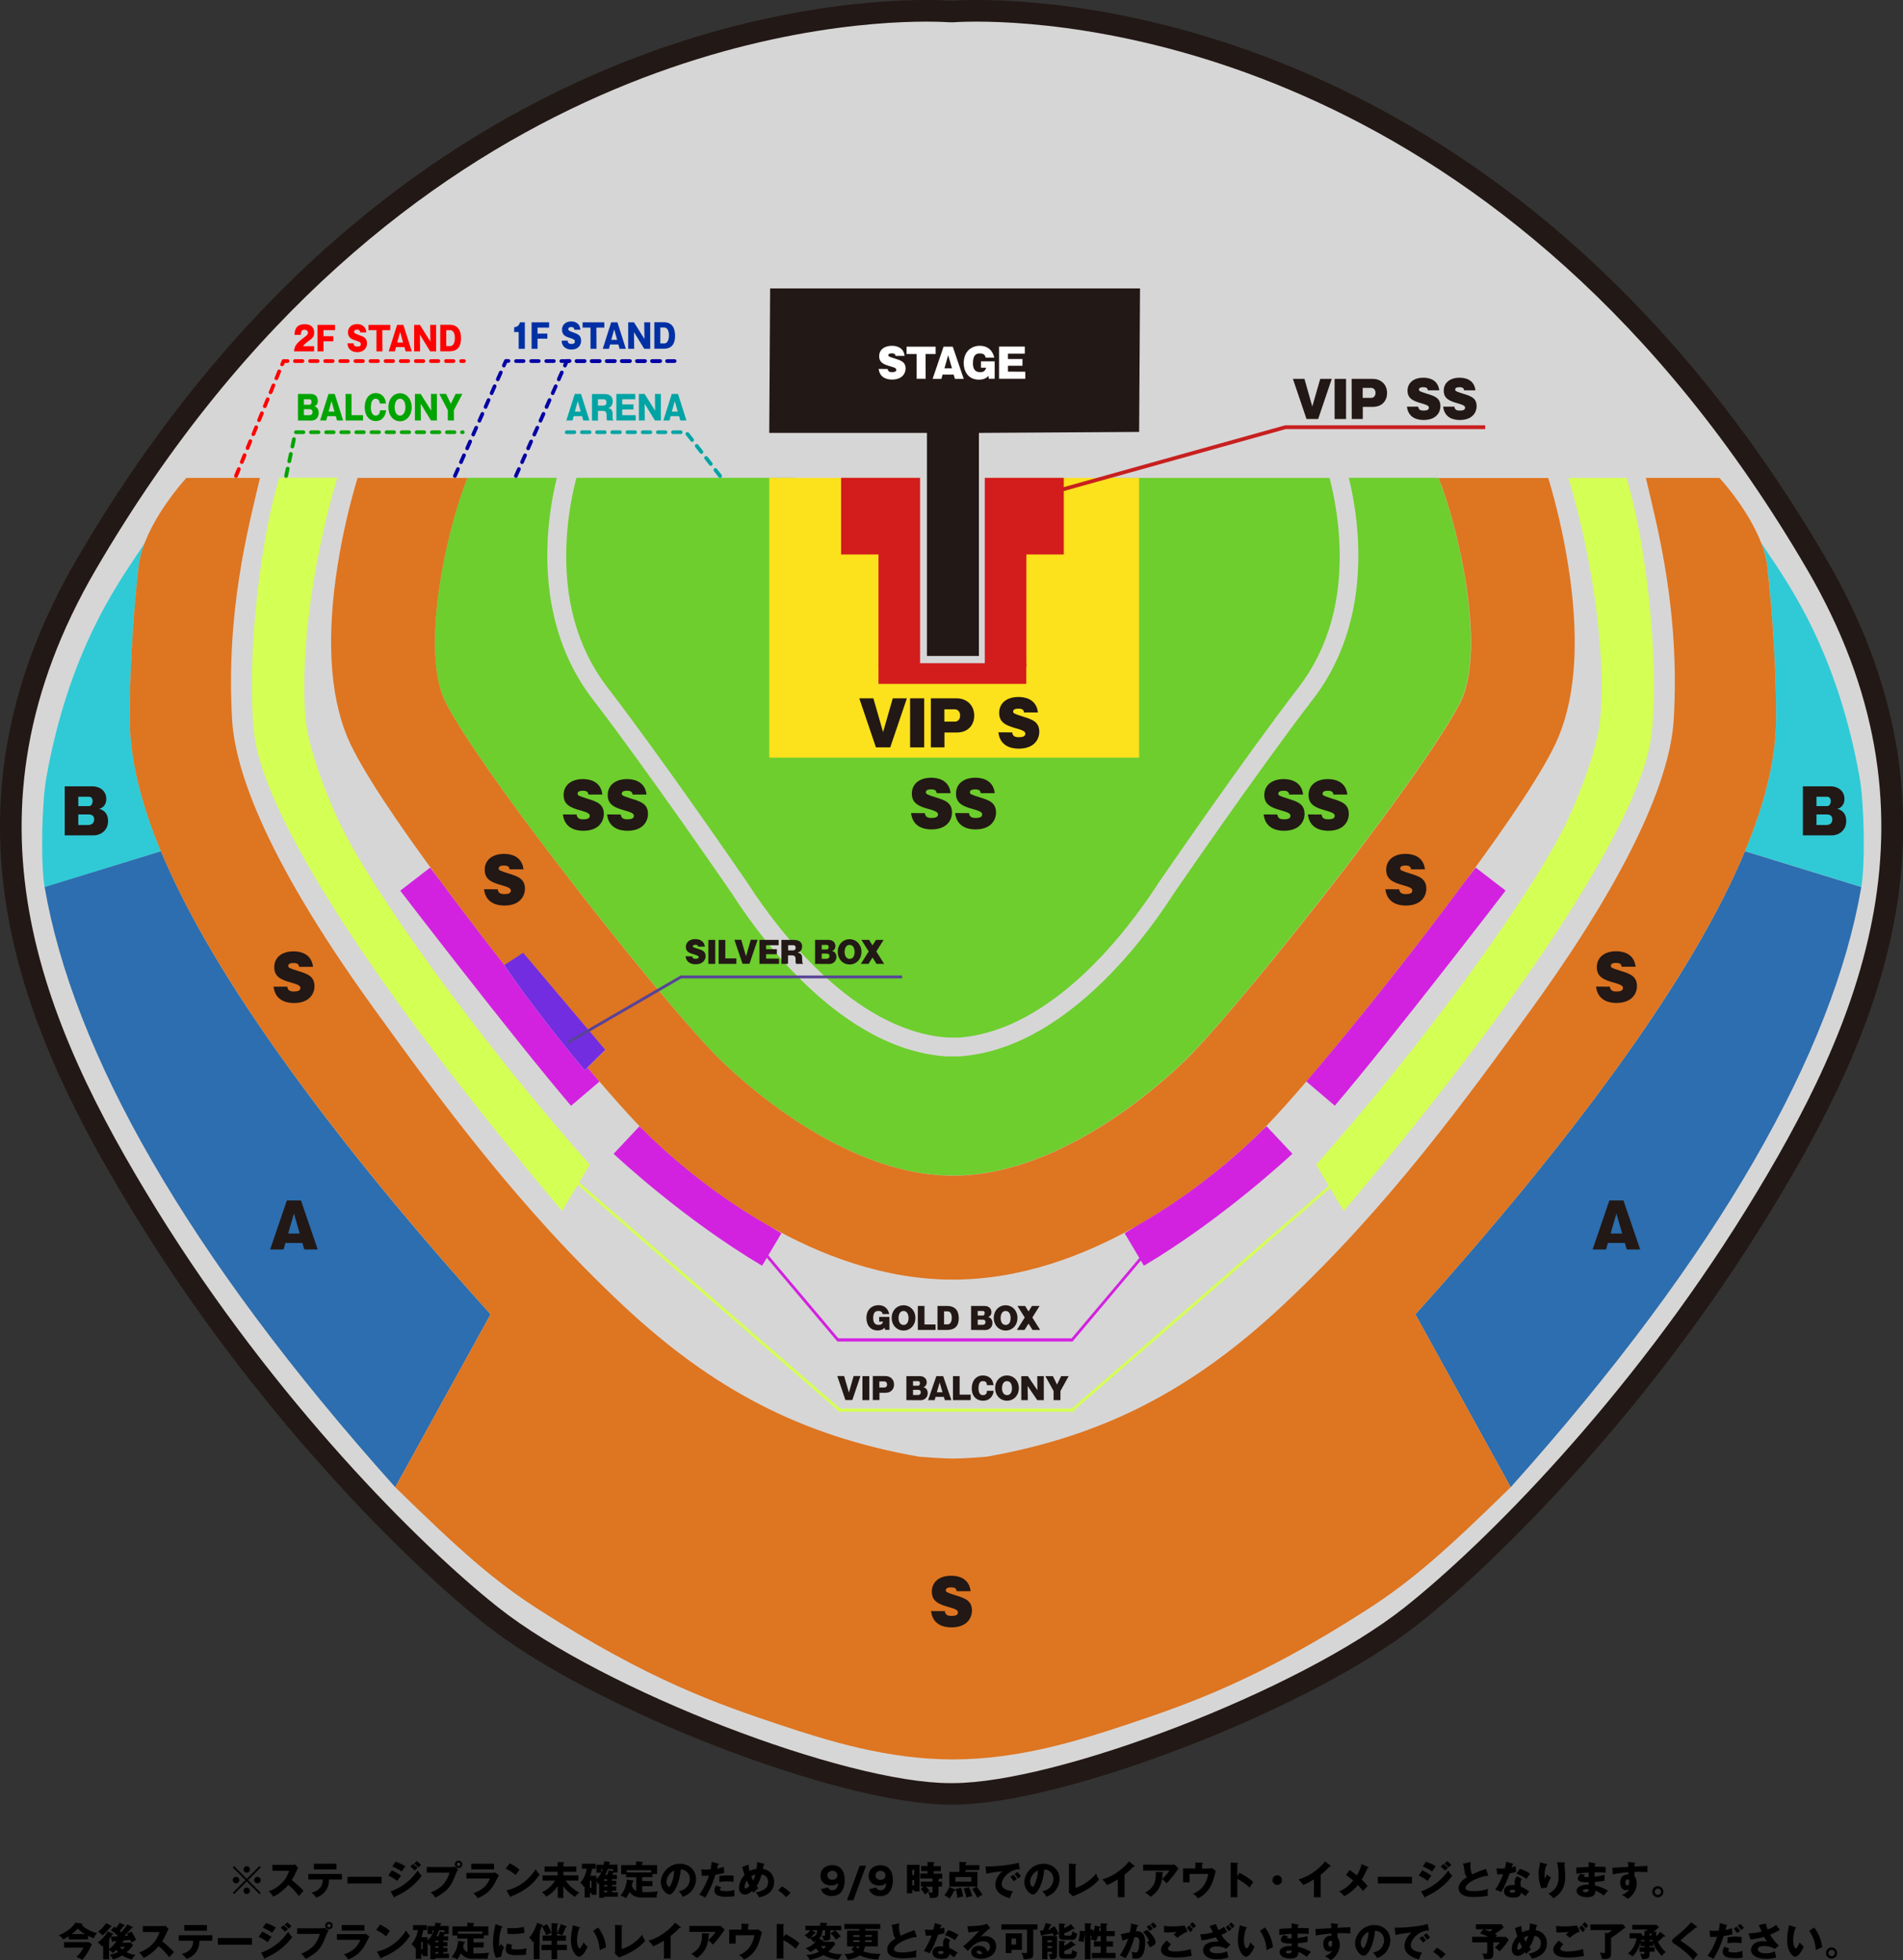
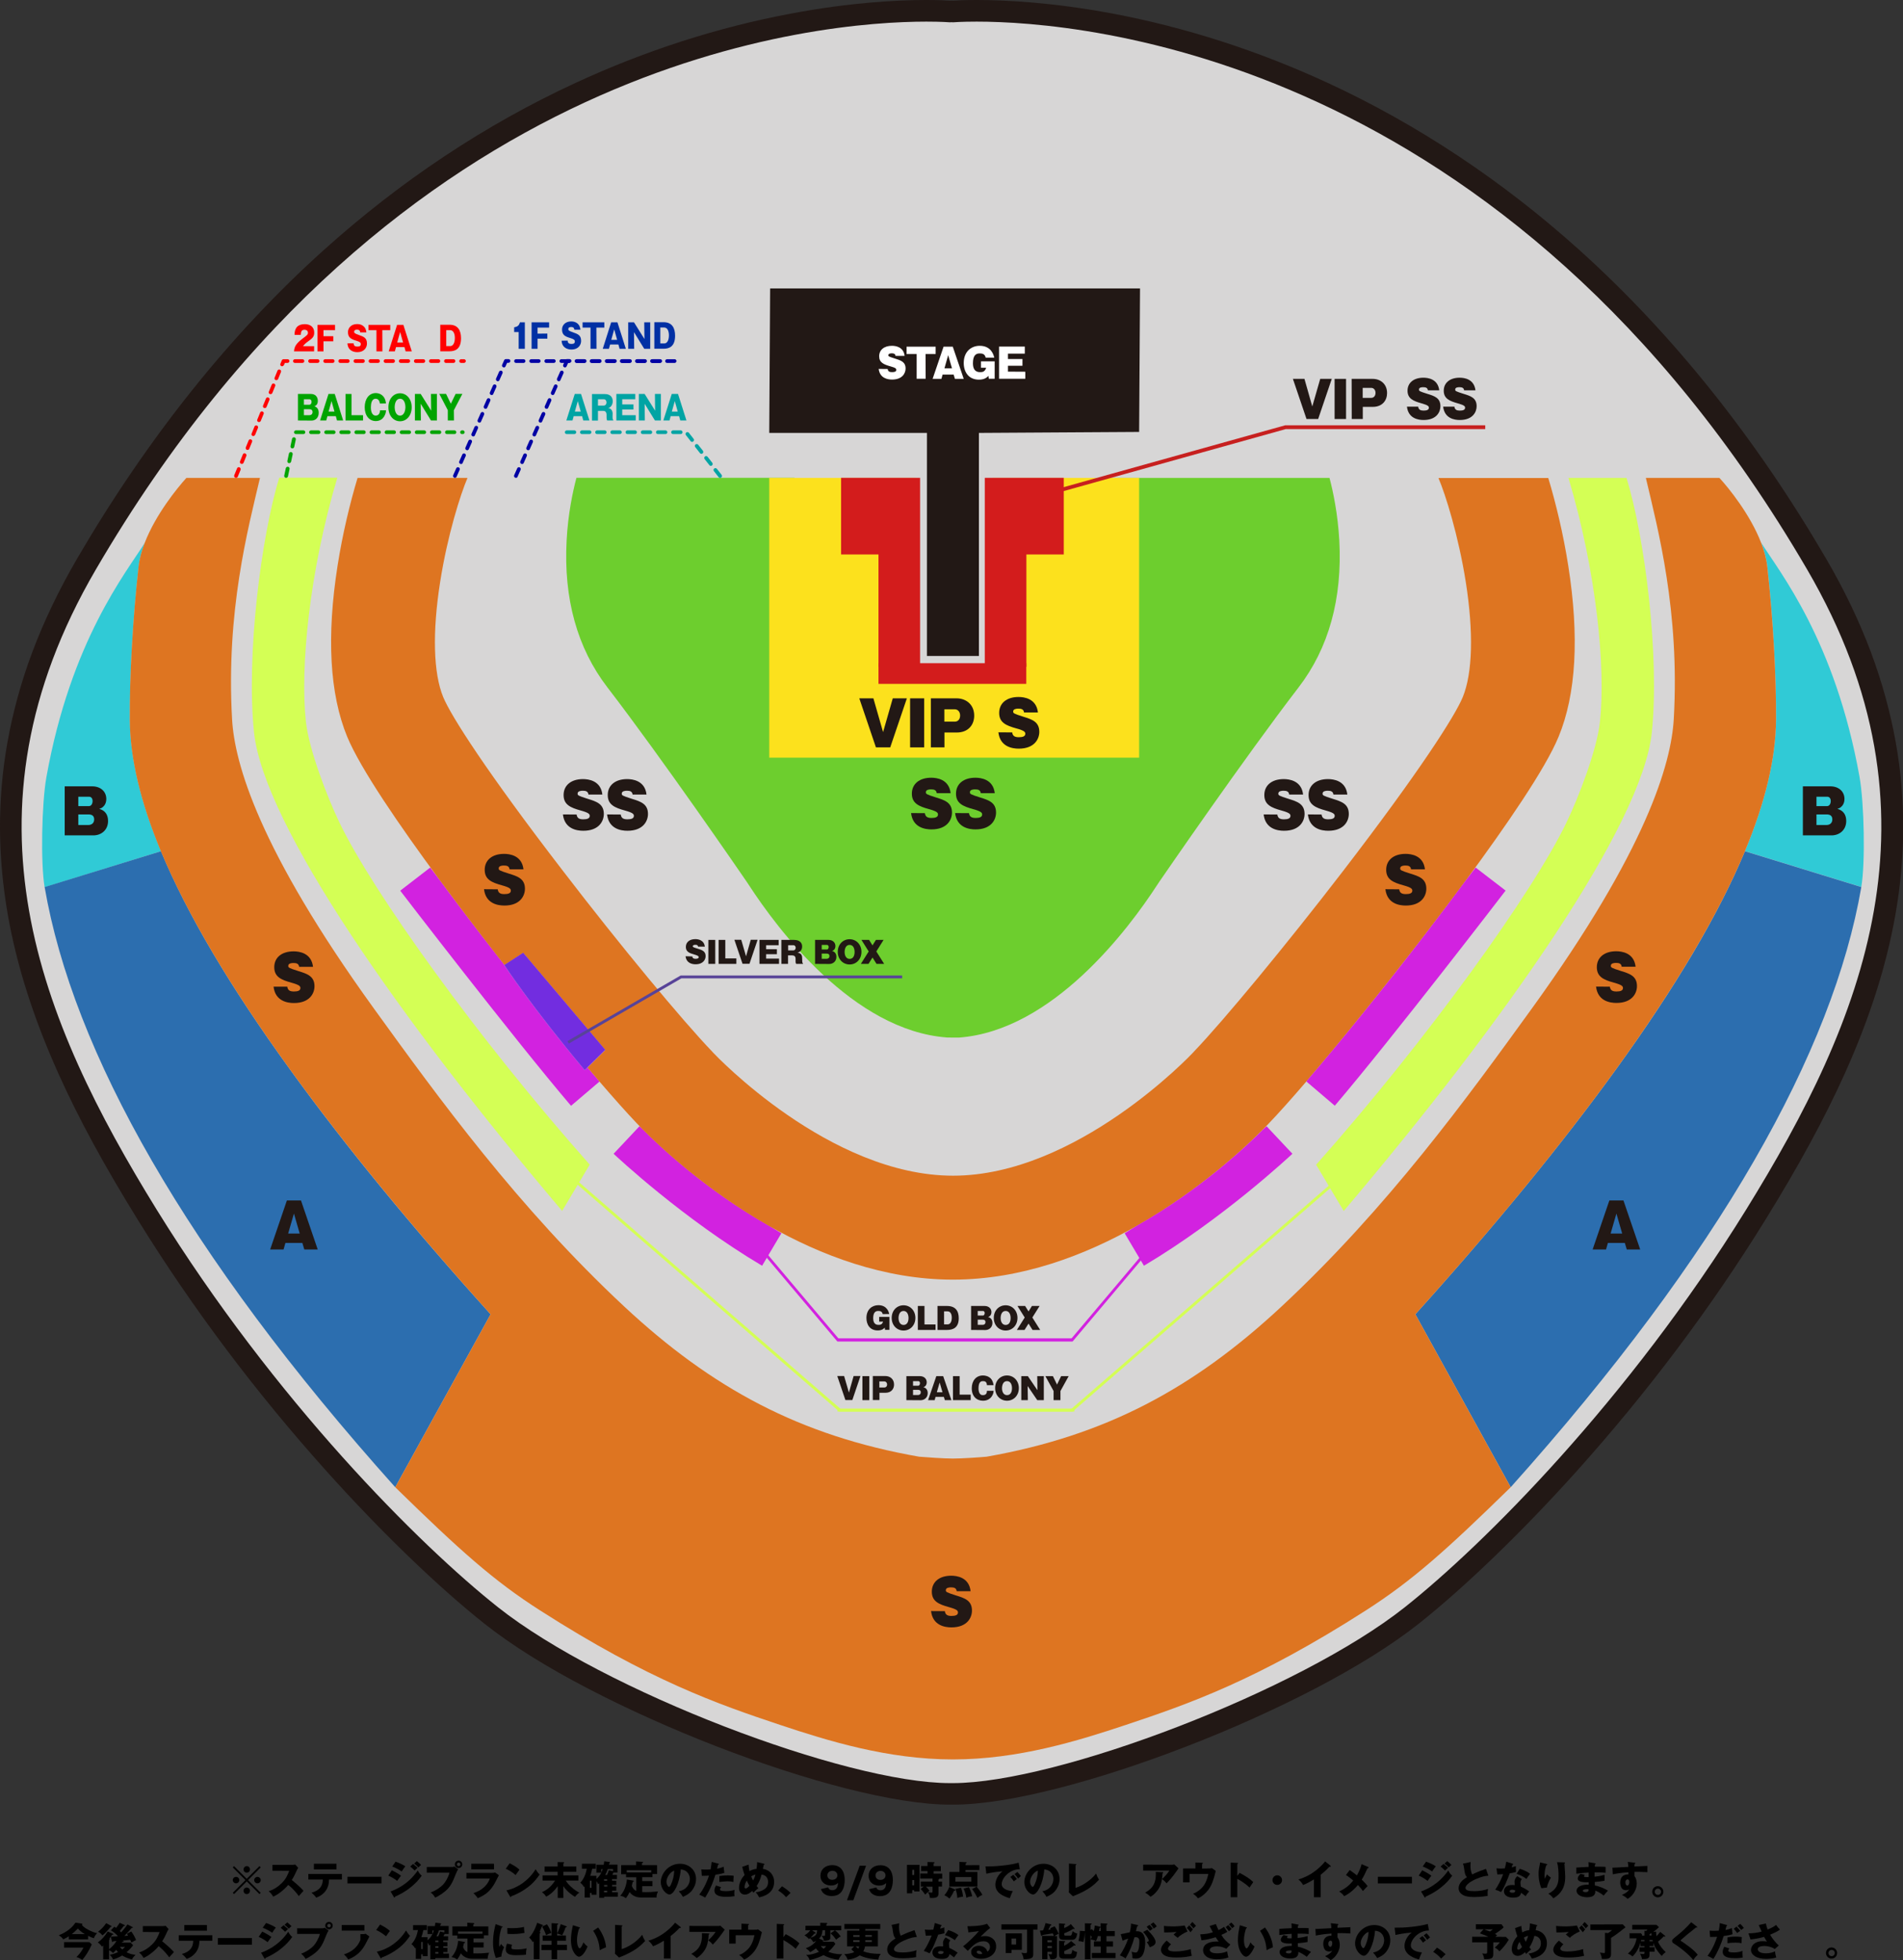
<svg xmlns="http://www.w3.org/2000/svg" version="1.1" id="レイヤー_1" x="0px" y="0px" viewBox="0 0 1944.2 2002.8" style="enable-background:new 0 0 1944.2 2002.8;" xml:space="preserve">
  <rect x="0" y="0" width="1944.2" height="2002.8" fill="#333333" stroke="none" />
  <style type="text/css">
	.st0{fill:#D7D6D6;}
	.st1{fill:#221815;}
	.st2{fill:#6DCE2E;}
	.st3{fill:#30CAD6;}
	.st4{fill:#2C6EAF;}
	.st5{fill:#FCE11D;}
	.st6{fill:#D31C1C;}
	.st7{fill:#D222E0;}
	.st8{fill:#DE7521;}
	.st9{fill:#D4FF55;}
	.st10{fill:#722DE0;}
	.st11{fill:#00A400;}
	.st12{fill:#FF0000;}
	.st13{fill:#C7201F;}
	.st14{fill:#FFFFFF;}
	.st15{fill:#584398;}
	.st16{fill:#0030A4;}
	.st17{fill:#0000A4;}
	.st18{fill:#00A4A4;}
</style>
  <g id="a">
</g>
  <g id="b">
    <g id="c">
      <g>
        <path class="st0" d="M973.6,1832.8c-0.3,0-0.7,0-1,0h-0.8c-0.3,0-0.7,0-1,0c-111.5,0-361.1-97-468.4-182     c-47.2-37.4-105.8-93.9-160.6-155.1c-71.8-80.1-135.9-165.5-190.6-253.8c-50.8-81.9-111.6-191-132.4-309.6     c-21.5-122.6,1.3-239.1,69.5-356c71.4-122.4,155.3-227.4,249.2-312c78.1-70.4,164-127.4,255.1-169.6     c163.3-75.5,301.8-83.6,353.7-83.6c13.2,0,21.6,0.5,24.2,0.7c0.2,0,1.5-0.1,1.5-0.1s1.2,0.1,1.4,0.1c2.7-0.2,11-0.7,24.2-0.7     c52,0,190.5,8.2,353.8,83.7c91.1,42.1,177,99.2,255.1,169.6c94,84.7,177.8,189.6,249.2,312c68.2,117,91,233.4,69.5,356     c-20.8,118.6-81.5,227.7-132.2,309.5c-54.6,88.3-118.8,173.7-190.6,253.8c-54.8,61.2-113.4,117.7-160.6,155.1     C1334.7,1735.8,1085.1,1832.8,973.6,1832.8L973.6,1832.8z" />
        <path class="st1" d="M997.8,22.1c106.5,0,541.6,33.7,848.5,559.8c145.8,250,56.8,461.4-62.5,654.2     c-120.6,194.8-268.3,342.4-348.7,406.1c-107.6,85.3-355.1,179.6-461.6,179.6c-0.5,0-1,0-1.5,0s-1,0-1.5,0     c-106.5,0-354-94.4-461.6-179.6c-80.3-63.6-228.1-211.2-348.7-406.1C41.1,1043.3-48,831.8,97.9,581.9     C404.8,55.8,840,22.1,946.4,22.1c15.6,0,24.2,0.7,24.2,0.7s0.5,0,1.5-0.1c1,0.1,1.5,0.1,1.5,0.1S982.1,22.1,997.8,22.1 M997.8,0     c-12.4,0-20.8,0.4-24.3,0.7h-0.1l-1.3-0.1l-1.3,0.1h-0.1C967.2,0.4,958.8,0,946.4,0C916.9,0,869,2.4,808,13.9     c-74.7,14-148.7,37.8-220,70.8C495.9,127.2,409.1,184.9,330.2,256c-94.8,85.4-179.4,191.3-251.4,314.7     C60.4,602.3,45,634.3,33.1,666c-11.5,30.5-20,61.7-25.5,92.5C2.3,788-0.2,818.1,0,848c0.2,28.3,2.9,57.3,7.9,86.2     c9.2,52.3,26.1,105.5,51.7,162.5c20.7,46.1,46.8,94.1,82,150.9c55,88.8,119.5,174.8,191.8,255.3c55.2,61.6,114.3,118.6,162,156.4     c27.1,21.4,62.7,43.8,106.1,66.3c39.8,20.7,85,41,130.9,58.8c45.5,17.6,90.8,32.3,131,42.6c43.6,11.1,79.7,16.8,107.4,16.8     c0.4,0,0.8,0,1.2,0h0.5c0.4,0,0.8,0,1.2,0c27.7,0,63.8-5.6,107.4-16.8c40.1-10.2,85.4-25,130.9-42.6     c45.9-17.7,91.1-38.1,130.9-58.8c43.3-22.6,79-44.9,106.1-66.3c47.7-37.8,106.7-94.8,162-156.4     c72.3-80.6,136.8-166.5,191.8-255.3c35.2-56.9,61.2-104.8,82-150.9c25.6-57,42.5-110.2,51.7-162.5c5.1-28.9,7.7-57.9,7.9-86.2     c0.2-29.9-2.3-60-7.6-89.5c-5.5-30.8-14.1-62-25.5-92.5c-11.9-31.7-27.3-63.8-45.7-95.3c-72-123.4-156.6-229.2-251.4-314.7     c-78.9-71.1-165.7-128.8-257.9-171.4c-71.2-32.9-145.2-56.7-219.9-70.8C1075.2,2.4,1027.3,0,997.8,0L997.8,0z" />
      </g>
      <path class="st2" d="M974.2,1060.1h5.5c96-7.1,173.6-111.4,202.5-155.9c1.3-2,1.9-2.9,2.4-3.6c4.7-6.8,86.3-125.7,142.1-198.3    c30.8-40.1,44.8-90.6,41.6-150.1c-1.5-27-6.3-49.9-10-63.9h-222.8v269.6H811.7V488.2H588.9c-3.7,14-8.6,36.9-10,63.9    c-3.2,59.5,10.8,110,41.6,150.1c55.8,72.6,137.4,191.4,142.1,198.3c0.5,0.7,1.1,1.6,2.4,3.6c28.9,44.5,106.4,148.8,202.5,155.9    L974.2,1060.1L974.2,1060.1z" />
-       <path class="st2" d="M973,1079.3h-6.6c-49.3-3.5-98.9-29.7-147.6-77.7c-25-24.6-48.5-53.9-70-87c-0.5-0.8-1.1-1.7-1.4-2.2    l-0.1-0.1l-0.4-0.6C746,910.5,662.1,788,605.2,714c-33.3-43.4-49.1-99.9-45.6-163.5c1.4-25.6,5.6-47.4,9.3-62.3h-91.4    c-7.1,16.6-20.4,58.3-27.9,106.1c-8.1,51.5-7,93.3,3.1,117.8c8,19.4,44.4,76.3,122.5,177.8c57.7,75,121.8,152.6,152.3,184.5    l0.7,0.8c2.6,2.8,119.2,125.9,245.3,125.9s242.7-123.1,245.3-125.9l0.7-0.8c30.6-31.8,94.6-109.4,152.3-184.5    c78.1-101.5,114.4-158.4,122.4-177.8c10.1-24.5,11.2-66.4,3.1-117.8c-7.5-47.8-20.8-89.5-27.9-106.1H1378    c3.7,14.9,7.9,36.7,9.3,62.3c3.5,63.6-12.2,120.1-45.6,163.5c-56.9,74-140.8,196.5-141.7,197.7l-0.5,0.7c-0.3,0.5-0.9,1.3-1.4,2.2    c-21.5,33.1-45.1,62.4-70,87c-48.7,48-98.4,74.2-147.6,77.7h-0.3L973,1079.3L973,1079.3z" />
      <path class="st3" d="M164.5,869.7c-21-50.5-31.5-95-31.8-134.1c-0.3-44.4,3-102.9,8.9-156.3c0.9-8.2,3.2-16.6,6.4-24.8l0,0    c-19.2,30.7-75.6,100-100.6,239.5c-4.8,26.8-6,88-1.8,112.5l0,0L164.5,869.7L164.5,869.7z" />
      <path class="st4" d="M296.4,1092.8C235,1008,191.2,934,164.5,869.7L45.6,906.3l0,0c28.8,167.6,144.2,374.3,358.2,613.2l97.4-176.7    C420.7,1253.6,352,1169.8,296.4,1092.8z" />
      <polygon class="st5" points="785.9,774.1 814.7,774.1 831.3,774.1 832.8,774.1 953.5,774.1 974.9,774.1 974.9,774.1 974.9,774.1     996.2,774.1 1116.9,774.1 1118.4,774.1 1135,774.1 1163.8,774.1 1163.8,488.3 1014.1,488.3 1014.1,614 1014.1,689.1 974.9,689.1     935.7,689.1 935.6,614 935.6,488.3 785.9,488.3   " />
      <polygon class="st1" points="947,629.5 947,670.2 973.6,670.2 1000.1,670.2 1000.1,629.5 1000.1,442.3 1163.8,441.3 1164.7,294.7     973.8,294.7 786.8,294.7 785.9,442.3 947,442.3   " />
      <polygon class="st6" points="859.3,488.2 940,488.2 940,681.3 897.5,681.3 897.5,566.5 859.3,566.5   " />
      <path class="st7" d="M597.4,1093.4c-52.8-62.9-82.2-107.3-82.2-107.3l0.2-0.2c-8.1-10.4-16.2-20.8-24.3-31.3    c-13.4-17.5-27.8-36.4-42-55.7c-5.9-7.7-9.4-12.3-9.6-12.5L408.9,910c1.1,1.5,115.8,150.9,174.5,219.8l29.1-24.8    c-4-4.6-8-9.4-12.2-14.4L597.4,1093.4L597.4,1093.4z" />
      <path class="st7" d="M656.8,1153.9c-2.2-2-3.4-3.1-3.5-3.2l-26.4,28.1c2.8,2.7,70.8,66.4,151.7,114.4l19.7-33.2    c-4.4-2.6-8.8-5.3-13.2-8.1C720.4,1215.2,673.5,1170.7,656.8,1153.9L656.8,1153.9z" />
      <path class="st8" d="M354.7,752.7c13.5,32.6,53.4,90.8,94.4,146.3c14.2,19.2,28.5,38.2,42,55.7c8,10.5,16.2,20.9,24.3,31.3    l19.1-12.4l83.9,99.2l-18.1,17.9c4.2,5,8.3,9.8,12.2,14.4c15,17.4,28,32,38.1,42.6c1,1,3,3.2,6.1,6.3    c16.7,16.9,63.7,61.3,128.2,98.1c53.2,30.3,118.4,55.3,188.6,55.3s135.4-25,188.6-55.3c64.6-36.7,111.5-81.2,128.2-98.1    c3.1-3.1,5.1-5.3,6.1-6.3c10.1-10.6,23.2-25.2,38.1-42.6c34.5-40.2,79.2-95.4,121.4-150.3c13.4-17.5,27.8-36.4,42-55.7    c41-55.6,81-113.7,94.4-146.3c18-43.5,21.3-102.4,9.9-174.9c-5.1-32.5-12.7-63.9-20.4-89.5h-112.2c7.1,16.6,20.3,58.3,27.9,106.1    c8.1,51.5,7,93.3-3.1,117.8c-8,19.4-44.4,76.3-122.4,177.8c-57.7,75-121.8,152.6-152.3,184.4l-0.7,0.8    c-2.6,2.8-119.2,125.9-245.3,125.9l0,0c-126.2,0-242.7-123.1-245.3-125.9l-0.7-0.8C697,1042.6,632.9,965.1,575.3,890    c-78.1-101.5-114.5-158.4-122.5-177.8c-10.1-24.5-11.2-66.4-3.1-117.8c7.5-47.8,20.8-89.5,27.9-106.1H365.3    c-7.7,25.6-15.3,57-20.4,89.5C333.5,650.3,336.8,709.1,354.7,752.7L354.7,752.7z" />
      <path class="st9" d="M259.5,748.1c9.8,94.7,149.5,294.1,314.8,489.1l28.2-47.3C488.1,1061,380.9,911.4,346.8,840.4    c-12.3-25.7-31.1-74-34.3-103.3c-5.9-55,3.4-152.5,32.1-249h-59.3C266.8,547.8,251.4,670,259.5,748.1L259.5,748.1z" />
      <path class="st3" d="M1899.8,793.8c-25-139.5-81.4-208.8-100.6-239.5l0,0c3.2,8.3,5.5,16.6,6.4,24.8c5.9,53.5,9.2,111.9,8.9,156.3    c-0.3,39.1-10.8,83.7-31.8,134.2l118.9,36.6l0,0C1905.8,881.9,1904.6,820.7,1899.8,793.8L1899.8,793.8z" />
      <path class="st4" d="M1782.7,869.7c-26.8,64.3-70.5,138.3-131.9,223.1c-55.7,77-124.4,160.8-204.8,250l97.4,176.7    c214-239,329.4-445.7,358.2-613.2l0,0L1782.7,869.7L1782.7,869.7z" />
      <path class="st7" d="M1334.6,1104.9l29.1,24.8c58.7-68.9,173.4-218.3,174.5-219.8l-30.6-23.5c-0.2,0.3-3.7,4.8-9.6,12.5    c-14.2,19.2-28.6,38.2-42,55.7C1413.8,1009.6,1369.1,1064.7,1334.6,1104.9L1334.6,1104.9z" />
      <path class="st7" d="M1162.2,1251.9c-4.4,2.7-8.8,5.4-13.2,8.1l19.7,33.2c80.9-48.1,148.8-111.8,151.7-114.4l-26.4-28.1    c-0.1,0.1-1.3,1.2-3.5,3.2C1273.7,1170.8,1226.8,1215.2,1162.2,1251.9L1162.2,1251.9z" />
      <path class="st8" d="M1650.8,1092.8c61.3-84.8,105.1-158.8,131.9-223.1c21-50.5,31.5-95,31.8-134.2c0.3-44.4-3-102.9-8.9-156.3    c-0.9-8.2-3.2-16.6-6.4-24.8c-11.1-28.7-32.9-55.6-42.5-66.1h-75.2c12.2,51.9,34.8,136.2,28.5,246.5    c-2.6,44.8-27.2,132.7-145.2,295.9c-65.4,90.4-146.7,202.8-255.8,304.4c-89.7,83.5-179.5,131.8-301,153.2    c-7.7,0.7-24.8,1.9-34.5,1.9s-26.8-1.3-34.5-1.9c-121.5-21.3-211.4-69.7-301-153.2c-109-101.6-190.4-213.9-255.8-304.4    c-118-163.3-142.6-251.1-145.1-295.9c-6.3-110.3,16.3-194.6,28.5-246.5h-75.2c-9.6,10.6-31.4,37.5-42.5,66.2    c-3.2,8.2-5.5,16.6-6.4,24.8c-5.9,53.5-9.2,111.9-8.9,156.3c0.3,39.1,10.8,83.7,31.8,134.2c26.8,64.2,70.6,138.2,132,223    c55.7,77,124.4,160.8,204.8,250l-97.4,176.7c66.3,64.8,100.6,95.6,148.2,126c111.4,71.3,181.3,95.6,245.2,116.9    c48.3,16.1,109.7,35.2,176.4,35.2s128.1-19.1,176.4-35.2c63.9-21.3,133.8-45.5,245.2-116.9c47.6-30.5,81.9-61.2,148.2-126    l-97.4-176.7C1526.4,1253.7,1595.1,1169.8,1650.8,1092.8L1650.8,1092.8z" />
      <path class="st9" d="M1634.6,737.2c-3.1,29.2-21.9,77.6-34.3,103.3c-34.1,70.9-141.3,220.6-255.7,349.5l28.2,47.3    c165.3-195,305-394.5,314.8-489.1c8.1-78.1-7.3-200.3-25.9-259.9h-59.3C1631.2,584.7,1640.5,682.2,1634.6,737.2L1634.6,737.2z" />
      <path class="st10" d="M597.4,1093.4l2.9-2.9l18.1-17.9l-83.9-99.2l-19.1,12.4l-0.2,0.2C515.2,986.1,544.6,1030.5,597.4,1093.4    L597.4,1093.4z" />
      <path class="st1" d="M1429.5,908.6c0.5,3.8,2.8,4.9,6.8,4.9s6.6-0.9,6.6-3.5c0-1.8-0.8-3.2-9.2-5.5c-10.4-2.9-17.5-5.9-17.5-15.8    s7.6-16.3,19.8-16.3c5.6,0,18.2,1.5,19.8,15.8h-14.2c-0.4-3.2-2.6-3.9-5.8-3.9c-1.9,0-5.3,0.3-5.3,2.9c0,1.8,0.4,2.2,10.5,5.4    c8.7,2.7,16.2,5.1,16.2,15.4c0,7.2-4.8,17.2-21,17.2c-6.8,0-19.1-2-20.8-16.7L1429.5,908.6L1429.5,908.6z" />
      <path class="st1" d="M508.5,908.6c0.5,3.8,2.8,4.9,6.8,4.9s6.6-0.9,6.6-3.5c0-1.8-0.8-3.2-9.2-5.5c-10.4-2.9-17.5-5.9-17.5-15.8    s7.6-16.3,19.8-16.3c5.6,0,18.2,1.5,19.8,15.8h-14.2c-0.4-3.2-2.6-3.9-5.8-3.9c-1.9,0-5.3,0.3-5.3,2.9c0,1.8,0.4,2.2,10.5,5.4    c8.7,2.7,16.3,5.1,16.3,15.4c0,7.2-4.8,17.2-21,17.2c-6.8,0-19.1-2-20.8-16.7L508.5,908.6L508.5,908.6z" />
      <path class="st1" d="M1644.7,1008.1c0.5,3.8,2.8,4.9,6.8,4.9s6.6-0.9,6.6-3.5c0-1.8-0.8-3.2-9.2-5.5c-10.4-2.9-17.5-5.9-17.5-15.8    s7.6-16.3,19.8-16.3c5.6,0,18.2,1.5,19.8,15.8h-14.2c-0.4-3.2-2.6-3.9-5.8-3.9c-1.9,0-5.3,0.3-5.3,2.9c0,1.8,0.4,2.2,10.5,5.4    c8.7,2.7,16.2,5.1,16.2,15.4c0,7.2-4.8,17.2-21,17.2c-6.8,0-19.1-2-20.8-16.7L1644.7,1008.1L1644.7,1008.1z" />
      <path class="st1" d="M293.5,1008.1c0.5,3.8,2.8,4.9,6.8,4.9s6.6-0.9,6.6-3.5c0-1.8-0.8-3.2-9.2-5.5c-10.4-2.9-17.5-5.9-17.5-15.8    S287.8,972,300,972c5.6,0,18.1,1.5,19.8,15.8h-14.2c-0.4-3.2-2.6-3.9-5.8-3.9c-1.9,0-5.3,0.3-5.3,2.9c0,1.8,0.4,2.2,10.5,5.4    c8.7,2.7,16.3,5.1,16.3,15.4c0,7.2-4.8,17.2-21,17.2c-6.8,0-19.1-2-20.8-16.7L293.5,1008.1L293.5,1008.1z" />
      <path class="st1" d="M965.3,1646.1c0.5,3.8,2.8,4.9,6.8,4.9s6.6-0.9,6.6-3.5c0-1.8-0.8-3.2-9.2-5.5c-10.4-2.9-17.5-5.9-17.5-15.8    s7.6-16.3,19.8-16.3c5.6,0,18.2,1.5,19.8,15.8h-14.2c-0.4-3.2-2.6-3.9-5.8-3.9c-1.9,0-5.3,0.3-5.3,2.9c0,1.8,0.4,2.2,10.5,5.4    c8.7,2.7,16.2,5.1,16.2,15.4c0,7.2-4.8,17.2-21,17.2c-6.8,0-19.1-2-20.8-16.7L965.3,1646.1L965.3,1646.1z" />
      <path class="st1" d="M1642.7,1269.9l-1.9,6.7h-13.7l17.1-50.1h14.4l17.1,50.1H1662l-2-6.7H1642.7L1642.7,1269.9z M1657.3,1260.3    l-5.9-20.4l-5.9,20.4H1657.3L1657.3,1260.3z" />
      <path class="st1" d="M291.6,1269.9l-1.9,6.7H276l17.1-50.1h14.4l17.1,50.1h-13.7l-2-6.7H291.6L291.6,1269.9z M306.2,1260.3    l-5.9-20.4l-5.9,20.4H306.2L306.2,1260.3z" />
      <path class="st1" d="M1841.9,853.5v-50.1h28.1c8.6,0,14.4,5.3,14.4,12.9c0,4.5-2.1,7-3.4,8.1c-1.2,1.1-2.2,1.5-3.8,2    c6.1,1.7,9,6.1,9,12.4c0,9.3-7,14.7-15,14.7L1841.9,853.5L1841.9,853.5z M1855.8,823.6h10.9c2.1,0,3.7-2.1,3.7-5.3    c0-1.4-0.6-4.3-3.7-4.3h-10.9V823.6L1855.8,823.6z M1855.8,842.9h10.3c3,0,5.9-1.7,5.9-5.7s-2.6-5.1-5.9-5.1h-10.3V842.9    L1855.8,842.9z" />
      <path class="st1" d="M66.1,853.5v-50.1h28.1c8.6,0,14.4,5.3,14.4,12.9c0,4.5-2.1,7-3.4,8.1c-1.2,1.1-2.2,1.5-3.8,2    c6.1,1.7,9,6.1,9,12.4c0,9.3-7,14.7-15,14.7L66.1,853.5L66.1,853.5z M80,823.6h10.9c2.1,0,3.7-2.1,3.7-5.3c0-1.4-0.6-4.3-3.7-4.3    H80V823.6L80,823.6z M80,842.9h10.3c3,0,5.9-1.7,5.9-5.7s-2.6-5.1-5.9-5.1H80V842.9L80,842.9z" />
      <g>
        <path class="st1" d="M1340.7,415.3l8.1-28.2h11.8l-13.9,41h-11.9l-13.9-41h11.8L1340.7,415.3L1340.7,415.3z" />
        <path class="st1" d="M1375.2,428.1h-11.7v-41h11.7V428.1z" />
        <path class="st1" d="M1380.9,387.1h21.6c7.6,0,14.6,5,14.6,14.5c0,7.4-4.7,14.1-14.6,14.1h-10.2v12.4H1381L1380.9,387.1     L1380.9,387.1z M1392.2,406.5h8.7c2.4,0,4.4-1.8,4.4-5.1c0-3.1-1.9-5.1-4.4-5.1h-8.7V406.5L1392.2,406.5z" />
        <path class="st1" d="M1448.9,415.5c0.4,3.1,2.3,4,5.5,4s5.4-0.7,5.4-2.9c0-1.5-0.7-2.6-7.5-4.5c-8.5-2.4-14.3-4.9-14.3-12.9     s6.2-13.3,16.2-13.3c4.6,0,14.8,1.2,16.2,12.9h-11.6c-0.3-2.6-2.2-3.2-4.8-3.2c-1.6,0-4.3,0.2-4.3,2.4c0,1.5,0.3,1.8,8.6,4.4     c7.1,2.2,13.3,4.1,13.3,12.6c0,5.9-3.9,14.1-17.2,14.1c-5.6,0-15.6-1.6-17-13.6H1448.9L1448.9,415.5z" />
        <path class="st1" d="M1485.9,415.5c0.4,3.1,2.3,4,5.5,4s5.4-0.7,5.4-2.9c0-1.5-0.7-2.6-7.5-4.5c-8.5-2.4-14.3-4.9-14.3-12.9     s6.2-13.3,16.2-13.3c4.6,0,14.8,1.2,16.2,12.9h-11.6c-0.3-2.6-2.2-3.2-4.8-3.2c-1.6,0-4.3,0.2-4.3,2.4c0,1.5,0.3,1.8,8.6,4.4     c7.1,2.2,13.3,4.1,13.3,12.6c0,5.9-3.9,14.1-17.2,14.1c-5.6,0-15.6-1.6-17-13.6H1485.9L1485.9,415.5z" />
      </g>
      <g>
        <path class="st11" d="M304.4,429.6v-27.1h13.3c4.2,0,7,2.8,7,7s-2.4,5.1-3.4,5.6c4.1,1.4,4.3,5.1,4.3,6.7c0,4.9-3.2,7.9-7.3,7.9     L304.4,429.6L304.4,429.6z M310.5,413.5h5.5c1.6,0,2.3-1.5,2.3-3c0-0.7-0.3-2.6-2.3-2.6h-5.5V413.5L310.5,413.5z M310.5,424.2     h5.5c1.7,0,3.3-0.9,3.3-3.2c0-2.5-1.8-2.9-3.3-2.9h-5.5V424.2z" />
        <path class="st11" d="M334.5,425.2l-1.2,4.4H327l8.6-27.1h6.4l8.6,27.1h-6.3l-1.2-4.4H334.5z M341.7,420.5l-3-10.7l-3,10.7H341.7     L341.7,420.5z" />
        <path class="st11" d="M353,429.6v-27.1h6.1v21.7h11.8v5.4H353L353,429.6z" />
        <path class="st11" d="M388.1,412.3c-0.5-3.7-2.3-4.9-4.3-4.9c-4.3,0-4.9,5.4-4.9,9c0,1.9,0.3,8.2,5,8.2c4,0,4.3-4.2,4.4-5.4h6.1     c-0.1,1.5-0.3,3.6-2,6.4c-1.4,2.2-4,4.6-8.5,4.6c-6.7,0-11.3-5.6-11.3-14.1s4.4-14.5,11.3-14.5c3.9,0,9.6,2.1,10.4,10.6     L388.1,412.3L388.1,412.3z" />
        <path class="st11" d="M408.7,430.4c-6.7,0-11.9-5.7-11.9-14.3s5.2-14.3,11.9-14.3s11.9,5.8,11.9,14.3S415.4,430.4,408.7,430.4z      M408.7,407.4c-4.8,0-5.5,6.4-5.5,8.6s0.7,8.6,5.5,8.6s5.5-6.5,5.5-8.6S413.6,407.4,408.7,407.4z" />
        <path class="st11" d="M440.3,429.6l-10.5-17.1l0.2,17.1h-6.1v-27.1h5.9l10.7,17.1l-0.2-17.1h6.1v27.1H440.3L440.3,429.6z" />
        <path class="st11" d="M463.8,429.6h-6.3v-10.5l-8.7-16.7h6.9l4.9,10.1l4.9-10.1h6.9l-8.7,16.7L463.8,429.6L463.8,429.6z" />
      </g>
      <g>
        <path class="st12" d="M320.9,359h-20.5c0.3-4.7,2-8,8.8-13.1c4.4-3.3,5.4-4,5.4-5.9c0-2.6-2.2-3.1-3.5-3.1     c-3.5,0-3.6,2.6-3.8,5.2h-6.4c0.1-3.8,0.7-10.9,10.6-10.9c4.5,0,9.5,2.1,9.5,8.7c0,4-1.8,5.6-4.9,7.9c-4.6,3.3-5.4,4.3-6.5,5.9     h11.3V359L320.9,359z" />
        <path class="st12" d="M340.5,343.5v5.2h-10V359h-6.1v-27.1h17.9v5.4h-11.8v6.2H340.5L340.5,343.5z" />
        <path class="st12" d="M361.2,350.7c0.2,2.5,1.4,3.4,3.9,3.4s3.5-0.8,3.5-2.5c0-1.4-0.6-2.3-4.6-3.5c-5.4-1.6-8.5-3.2-8.5-8.8     c0-4.3,3.3-8.2,9.4-8.2c2,0,4.3,0.5,6,1.8c2.9,2.2,3.2,5.2,3.4,6.7H368c-0.2-2.2-1.5-2.8-3.2-2.8c-1.1,0-3,0.2-3,2.2     c0,1.1,0.4,1.7,4.7,3.2c5,1.8,8.4,2.9,8.4,8.8c0,3.8-2.5,8.8-10,8.8c-4.3,0-9.6-2.1-9.9-9L361.2,350.7L361.2,350.7z" />
        <path class="st12" d="M390.7,359h-6.1v-21.7h-8.1v-5.4h22.2v5.4h-8.1L390.7,359L390.7,359z" />
        <path class="st12" d="M404.6,354.6l-1.2,4.4h-6.3l8.6-27.1h6.4l8.6,27.1h-6.3l-1.2-4.4H404.6L404.6,354.6z M411.8,349.9l-3-10.7     l-3,10.7H411.8L411.8,349.9z" />
-         <path class="st12" d="M439.5,359L429,341.9l0.2,17.1h-6.1v-27.1h5.9l10.7,17.1l-0.2-17.1h6.1V359H439.5L439.5,359z" />
        <path class="st12" d="M449.8,331.8h9.5c8.6,0,11.7,5.9,11.7,13.8c0,11.3-6.2,13.3-11.7,13.3h-9.5V331.8L449.8,331.8z      M455.9,353.6h3.9c4.9,0,4.9-7.3,4.9-8.3c0-4.2-1.4-8-4.9-8h-3.9V353.6L455.9,353.6z" />
      </g>
      <polygon class="st13" points="1072.5,505.7 1071.4,502 1313.1,434.5 1517.4,434.5 1517.4,438.4 1313.6,438.4   " />
      <path class="st11" d="M292.3,488.2c-0.1,0-0.3,0-0.4,0c-1-0.2-1.7-1.2-1.5-2.3l1.6-7.5c0.2-1,1.2-1.7,2.3-1.5s1.7,1.2,1.5,2.3    l-1.6,7.5C294,487.6,293.2,488.2,292.3,488.2L292.3,488.2z M295.5,473.2c-0.1,0-0.3,0-0.4,0c-1-0.2-1.7-1.2-1.5-2.3l1.6-7.5    c0.2-1,1.2-1.7,2.3-1.5c1,0.2,1.7,1.2,1.5,2.3l-1.6,7.5C297.2,472.5,296.4,473.2,295.5,473.2L295.5,473.2z M298.7,458.1    c-0.1,0-0.3,0-0.4,0c-1-0.2-1.7-1.2-1.5-2.3l1.6-7.5c0.2-1,1.2-1.7,2.3-1.5c1,0.2,1.7,1.2,1.5,2.3l-1.6,7.5    C300.4,457.5,299.6,458.1,298.7,458.1L298.7,458.1z M472.8,443.5H472c-1.1,0-1.9-0.9-1.9-1.9s0.9-1.9,1.9-1.9h0.8    c1.1,0,1.9,0.9,1.9,1.9S473.9,443.5,472.8,443.5z M464.3,443.5h-7.7c-1.1,0-1.9-0.9-1.9-1.9s0.9-1.9,1.9-1.9h7.7    c1.1,0,1.9,0.9,1.9,1.9S465.4,443.5,464.3,443.5z M448.9,443.5h-7.7c-1.1,0-1.9-0.9-1.9-1.9s0.9-1.9,1.9-1.9h7.7    c1.1,0,1.9,0.9,1.9,1.9S449.9,443.5,448.9,443.5z M433.4,443.5h-7.7c-1.1,0-1.9-0.9-1.9-1.9s0.9-1.9,1.9-1.9h7.7    c1.1,0,1.9,0.9,1.9,1.9S434.5,443.5,433.4,443.5z M418,443.5h-7.7c-1.1,0-1.9-0.9-1.9-1.9s0.9-1.9,1.9-1.9h7.7    c1.1,0,1.9,0.9,1.9,1.9S419.1,443.5,418,443.5z M402.6,443.5h-7.7c-1.1,0-1.9-0.9-1.9-1.9s0.9-1.9,1.9-1.9h7.7    c1.1,0,1.9,0.9,1.9,1.9S403.7,443.5,402.6,443.5z M387.2,443.5h-7.7c-1.1,0-1.9-0.9-1.9-1.9s0.9-1.9,1.9-1.9h7.7    c1.1,0,1.9,0.9,1.9,1.9S388.2,443.5,387.2,443.5z M371.7,443.5H364c-1.1,0-1.9-0.9-1.9-1.9s0.9-1.9,1.9-1.9h7.7    c1.1,0,1.9,0.9,1.9,1.9S372.8,443.5,371.7,443.5z M356.3,443.5h-7.7c-1.1,0-1.9-0.9-1.9-1.9s0.9-1.9,1.9-1.9h7.7    c1.1,0,1.9,0.9,1.9,1.9S357.4,443.5,356.3,443.5z M340.9,443.5h-7.7c-1.1,0-1.9-0.9-1.9-1.9s0.9-1.9,1.9-1.9h7.7    c1.1,0,1.9,0.9,1.9,1.9S341.9,443.5,340.9,443.5z M325.4,443.5h-7.7c-1.1,0-1.9-0.9-1.9-1.9s0.9-1.9,1.9-1.9h7.7    c1.1,0,1.9,0.9,1.9,1.9S326.5,443.5,325.4,443.5z M310,443.5h-7.7c-1.1,0-1.9-0.9-1.9-1.9s0.9-1.9,1.9-1.9h7.7    c1.1,0,1.9,0.9,1.9,1.9S311.1,443.5,310,443.5z" />
      <path class="st12" d="M241.1,488.2c-0.2,0-0.5,0-0.7-0.1c-1-0.4-1.4-1.5-1.1-2.5l2.9-7.1c0.4-1,1.5-1.5,2.5-1    c1,0.4,1.4,1.5,1.1,2.5l-2.9,7.1C242.6,487.8,241.9,488.2,241.1,488.2L241.1,488.2z M247,474c-0.2,0-0.5,0-0.7-0.1    c-1-0.4-1.4-1.5-1.1-2.5l2.9-7.1c0.4-1,1.5-1.5,2.5-1c1,0.4,1.4,1.5,1.1,2.5l-2.9,7.1C248.5,473.5,247.8,474,247,474L247,474z     M252.9,459.7c-0.2,0-0.5,0-0.7-0.1c-1-0.4-1.4-1.5-1.1-2.5l2.9-7.1c0.4-1,1.5-1.5,2.5-1c1,0.4,1.5,1.5,1,2.5l-2.9,7.1    C254.4,459.3,253.6,459.7,252.9,459.7L252.9,459.7z M258.8,445.5c-0.2,0-0.5,0-0.7-0.1c-1-0.4-1.5-1.5-1-2.5l2.9-7.1    c0.4-1,1.5-1.5,2.5-1c1,0.4,1.5,1.5,1,2.5l-2.9,7.1C260.2,445,259.5,445.5,258.8,445.5L258.8,445.5z M264.6,431.2    c-0.2,0-0.5,0-0.7-0.1c-1-0.4-1.5-1.5-1-2.5l2.9-7.1c0.4-1,1.5-1.5,2.5-1c1,0.4,1.5,1.5,1,2.5l-2.9,7.1    C266.1,430.7,265.4,431.2,264.6,431.2L264.6,431.2z M270.5,416.9c-0.2,0-0.5,0-0.7-0.1c-1-0.4-1.5-1.5-1-2.5l2.9-7.1    c0.4-1,1.5-1.5,2.5-1c1,0.4,1.5,1.5,1,2.5l-2.9,7.1C272,416.5,271.3,416.9,270.5,416.9L270.5,416.9z M276.4,402.7    c-0.2,0-0.5,0-0.7-0.1c-1-0.4-1.5-1.5-1-2.5l2.9-7.1c0.4-1,1.5-1.5,2.5-1c1,0.4,1.5,1.5,1,2.5l-2.9,7.1    C277.9,402.2,277.2,402.7,276.4,402.7L276.4,402.7z M282.3,388.4c-0.2,0-0.5,0-0.7-0.1c-1-0.4-1.5-1.5-1-2.5l2.9-7.1    c0.4-1,1.5-1.5,2.5-1c1,0.4,1.5,1.5,1,2.5l-2.9,7.1C283.8,388,283,388.4,282.3,388.4L282.3,388.4z M288.2,374.2    c-0.2,0-0.5,0-0.7-0.1c-1-0.4-1.5-1.5-1-2.5l1.4-3.4c0.3-0.7,1-1.2,1.8-1.2h4.1c1.1,0,1.9,0.9,1.9,1.9s-0.9,1.9-1.9,1.9H291    l-0.9,2.2C289.6,373.7,288.9,374.2,288.2,374.2z M474,370.8h-2.9c-1.1,0-1.9-0.9-1.9-1.9s0.9-1.9,1.9-1.9h2.9    c1.1,0,1.9,0.9,1.9,1.9S475,370.8,474,370.8z M463.3,370.8h-7.7c-1.1,0-1.9-0.9-1.9-1.9s0.9-1.9,1.9-1.9h7.7    c1.1,0,1.9,0.9,1.9,1.9S464.4,370.8,463.3,370.8z M447.9,370.8h-7.7c-1.1,0-1.9-0.9-1.9-1.9s0.9-1.9,1.9-1.9h7.7    c1.1,0,1.9,0.9,1.9,1.9S449,370.8,447.9,370.8z M432.5,370.8h-7.7c-1.1,0-1.9-0.9-1.9-1.9s0.9-1.9,1.9-1.9h7.7    c1.1,0,1.9,0.9,1.9,1.9S433.6,370.8,432.5,370.8z M417.1,370.8h-7.7c-1.1,0-1.9-0.9-1.9-1.9s0.9-1.9,1.9-1.9h7.7    c1.1,0,1.9,0.9,1.9,1.9S418.1,370.8,417.1,370.8z M401.6,370.8h-7.7c-1.1,0-1.9-0.9-1.9-1.9s0.9-1.9,1.9-1.9h7.7    c1.1,0,1.9,0.9,1.9,1.9S402.7,370.8,401.6,370.8z M386.2,370.8h-7.7c-1.1,0-1.9-0.9-1.9-1.9s0.9-1.9,1.9-1.9h7.7    c1.1,0,1.9,0.9,1.9,1.9S387.3,370.8,386.2,370.8z M370.8,370.8h-7.7c-1.1,0-1.9-0.9-1.9-1.9s0.9-1.9,1.9-1.9h7.7    c1.1,0,1.9,0.9,1.9,1.9S371.8,370.8,370.8,370.8z M355.3,370.8h-7.7c-1.1,0-1.9-0.9-1.9-1.9s0.9-1.9,1.9-1.9h7.7    c1.1,0,1.9,0.9,1.9,1.9S356.4,370.8,355.3,370.8z M339.9,370.8h-7.7c-1.1,0-1.9-0.9-1.9-1.9s0.9-1.9,1.9-1.9h7.7    c1.1,0,1.9,0.9,1.9,1.9S341,370.8,339.9,370.8z M324.5,370.8h-7.7c-1.1,0-1.9-0.9-1.9-1.9s0.9-1.9,1.9-1.9h7.7    c1.1,0,1.9,0.9,1.9,1.9S325.5,370.8,324.5,370.8z M309,370.8h-7.7c-1.1,0-1.9-0.9-1.9-1.9s0.9-1.9,1.9-1.9h7.7    c1.1,0,1.9,0.9,1.9,1.9S310.1,370.8,309,370.8z" />
      <g>
        <path class="st14" d="M906.9,377c0.3,2.5,1.8,3.2,4.5,3.2s4.3-0.6,4.3-2.3c0-1.2-0.5-2.1-6-3.6c-6.8-1.9-11.5-3.9-11.5-10.3     s5-10.7,13-10.7c3.7,0,11.9,1,13,10.3h-9.3c-0.2-2.1-1.7-2.6-3.8-2.6c-1.2,0-3.5,0.2-3.5,1.9c0,1.2,0.3,1.4,6.9,3.5     c5.7,1.8,10.7,3.3,10.7,10.1c0,4.7-3.2,11.3-13.8,11.3c-4.5,0-12.5-1.3-13.7-10.9L906.9,377L906.9,377z" />
        <path class="st14" d="M945.7,387h-9.2v-25.3h-10.3v-7.5h29.7v7.5h-10.3L945.7,387L945.7,387z" />
        <path class="st14" d="M963,382.7l-1.2,4.4h-9l11.2-32.9h9.4l11.2,32.9h-9l-1.3-4.4H963L963,382.7z M972.6,376.3l-3.9-13.4     l-3.8,13.4H972.6L972.6,376.3z" />
        <path class="st14" d="M1007,365.4c-0.8-3.9-3.6-4.3-6.2-4.3c-4.1,0-6.8,2.4-6.8,10.1c0,9,5.6,9,7.5,9s4.7-0.1,6-4.5h-5.3v-6.5h14     V387h-6l-0.4-3c-1.1,1.2-3.5,3.9-9.7,3.9c-10.7,0-15.5-8.1-15.5-17c0-11.9,7.9-17.6,16.3-17.6c12.1,0,14.3,9.8,14.9,12.1H1007     L1007,365.4z" />
        <path class="st14" d="M1047.5,379.8v7.2h-26.8v-32.9h26.3v7.2h-17.2v5.5h14.8v6.9h-14.8v6L1047.5,379.8L1047.5,379.8z" />
      </g>
      <g>
        <path class="st1" d="M901.8,1342.6c-0.6-2.9-2.7-3.2-4.6-3.2c-3,0-5.1,1.8-5.1,7.5c0,6.7,4.2,6.7,5.6,6.7s3.5-0.1,4.5-3.3h-4     v-4.8h10.5v13.2h-4.5l-0.3-2.3c-0.8,0.9-2.6,2.9-7.2,2.9c-8,0-11.5-6-11.5-12.7c0-8.9,5.9-13.1,12.2-13.1c9,0,10.7,7.3,11.1,9     L901.8,1342.6L901.8,1342.6z" />
        <path class="st1" d="M923.1,1359.4c-6.8,0-12.1-5.3-12.1-12.9s5.3-12.9,12.1-12.9s12.1,5.4,12.1,12.9S930,1359.4,923.1,1359.4z      M923.1,1339.4c-4,0-5.1,4.2-5.1,7.3s1.3,7,5.1,7s5.1-3.5,5.1-7.1S926.7,1339.4,923.1,1339.4z" />
        <path class="st1" d="M937.7,1358.8v-24.5h6.8v18.9h11.3v5.6H937.7L937.7,1358.8z" />
        <path class="st1" d="M957.8,1334.3h9.6c8.8,0,12.1,5.1,12.1,12.5c0,9.6-5.6,12-12.1,12h-9.6V1334.3L957.8,1334.3z M964.5,1353.1     h3.6c4.3,0,4.3-6.1,4.3-6.8c0-3.6-1.3-6.5-4.3-6.5h-3.6V1353.1z" />
        <path class="st1" d="M992.1,1358.8v-24.5h13.8c4.2,0,7,2.6,7,6.3c0,2.2-1,3.4-1.6,4c-0.6,0.5-1.1,0.7-1.8,1c3,0.8,4.4,3,4.4,6.1     c0,4.5-3.4,7.2-7.3,7.2L992.1,1358.8L992.1,1358.8z M998.9,1344.1h5.3c1,0,1.8-1.1,1.8-2.6c0-0.7-0.3-2.1-1.8-2.1h-5.3V1344.1z      M998.9,1353.6h5c1.5,0,2.9-0.8,2.9-2.8s-1.3-2.5-2.9-2.5h-5V1353.6z" />
        <path class="st1" d="M1027.4,1359.4c-6.8,0-12.1-5.3-12.1-12.9s5.3-12.9,12.1-12.9c6.8,0,12.1,5.4,12.1,12.9     S1034.3,1359.4,1027.4,1359.4z M1027.4,1339.4c-4,0-5.1,4.2-5.1,7.3s1.3,7,5.1,7c3.8,0,5.1-3.5,5.1-7.1     S1031.1,1339.4,1027.4,1339.4z" />
        <path class="st1" d="M1050.8,1352.3l-4.1,6.5h-7.8l8-12.7l-7.4-11.8h7.8l3.5,5.6l3.5-5.6h7.8l-7.4,11.8l8,12.7h-7.8     L1050.8,1352.3L1050.8,1352.3z" />
      </g>
      <g>
        <path class="st1" d="M707.3,977.2c0.2,1.8,1.4,2.4,3.3,2.4s3.2-0.4,3.2-1.7c0-0.9-0.4-1.5-4.5-2.7c-5.1-1.4-8.6-2.9-8.6-7.7     s3.7-8,9.7-8c2.7,0,8.9,0.8,9.7,7.7h-6.9c-0.2-1.6-1.3-1.9-2.8-1.9c-0.9,0-2.6,0.2-2.6,1.4c0,0.9,0.2,1.1,5.1,2.6     c4.2,1.3,8,2.5,8,7.5c0,3.5-2.4,8.4-10.3,8.4c-3.3,0-9.3-1-10.2-8.2L707.3,977.2L707.3,977.2z" />
        <path class="st1" d="M730.7,984.8h-7v-24.5h7V984.8z" />
        <path class="st1" d="M734.2,984.8v-24.5h6.8v18.9h11.3v5.6H734.2L734.2,984.8z" />
        <path class="st1" d="M762.2,977.1l4.8-16.9h7l-8.3,24.5h-7.1l-8.3-24.5h7L762.2,977.1L762.2,977.1z" />
        <path class="st1" d="M795.9,979.4v5.4h-20v-24.5h19.6v5.4h-12.8v4.1h11v5.1h-11v4.5H795.9L795.9,979.4z" />
        <path class="st1" d="M819.6,981.6c0,1,0,2.4,0.8,2.7v0.5h-7c-0.2-0.4-0.6-1-0.6-2.6v-2.7c0-2.4-1.4-3.4-3.4-3.4h-4.3v8.7h-6.8     v-24.5h12.9c5.8,0,8.3,3,8.3,6.7c0,4.8-3.5,6-4.7,6.4c1.3,0.2,4.7,0.5,4.7,5.1L819.6,981.6L819.6,981.6z M805.2,971h5.5     c0.8,0,2.2-0.7,2.2-2.7c0-1.8-1.2-2.6-2.2-2.6h-5.5V971z" />
        <path class="st1" d="M832.7,984.8v-24.5h13.8c4.2,0,7,2.6,7,6.3c0,2.2-1,3.4-1.6,4c-0.6,0.5-1.1,0.7-1.8,1c3,0.8,4.4,3,4.4,6.1     c0,4.5-3.4,7.2-7.3,7.2L832.7,984.8L832.7,984.8z M839.5,970.1h5.3c1,0,1.8-1,1.8-2.6c0-0.7-0.3-2.1-1.8-2.1h-5.3V970.1z      M839.5,979.6h5c1.5,0,2.9-0.8,2.9-2.8s-1.3-2.5-2.9-2.5h-5V979.6z" />
        <path class="st1" d="M868,985.4c-6.8,0-12.1-5.3-12.1-12.9s5.3-12.9,12.1-12.9s12.1,5.4,12.1,12.9S874.9,985.4,868,985.4z      M868,965.4c-4,0-5.1,4.2-5.1,7.3s1.3,7,5.1,7s5.1-3.5,5.1-7.1S871.7,965.4,868,965.4z" />
        <path class="st1" d="M891.4,978.3l-4.1,6.5h-7.8l8-12.7l-7.4-11.8h7.8l3.5,5.6l3.5-5.6h7.8l-7.4,11.8l8,12.7h-7.8L891.4,978.3z" />
      </g>
      <polygon class="st7" points="1095.9,1370.5 855.6,1370.5 855.6,1367.6 1094.6,1367.6 1172.1,1275.7 1174.3,1277.5   " />
      <g>
        <path class="st1" d="M867.3,1422.8l4.8-16.9h7l-8.3,24.5h-7.1l-8.3-24.5h7L867.3,1422.8L867.3,1422.8z" />
        <path class="st1" d="M888.1,1430.5h-7V1406h7V1430.5z" />
        <path class="st1" d="M891.7,1405.9h12.9c4.6,0,8.8,3,8.8,8.7c0,4.4-2.8,8.4-8.8,8.4h-6.1v7.4h-6.8L891.7,1405.9L891.7,1405.9z      M898.4,1417.6h5.2c1.4,0,2.7-1.1,2.7-3.1c0-1.8-1.2-3.1-2.7-3.1h-5.2V1417.6L898.4,1417.6z" />
        <path class="st1" d="M926,1430.5V1406h13.8c4.2,0,7,2.6,7,6.3c0,2.2-1,3.4-1.6,4c-0.6,0.5-1.1,0.7-1.8,1c3,0.8,4.4,3,4.4,6.1     c0,4.5-3.4,7.2-7.3,7.2L926,1430.5L926,1430.5z M932.8,1415.8h5.3c1,0,1.8-1.1,1.8-2.6c0-0.7-0.3-2.1-1.8-2.1h-5.3V1415.8z      M932.8,1425.3h5c1.5,0,2.9-0.8,2.9-2.8s-1.3-2.5-2.9-2.5h-5V1425.3z" />
        <path class="st1" d="M955.8,1427.2l-0.9,3.3h-6.7l8.4-24.5h7l8.4,24.5h-6.7l-1-3.3H955.8L955.8,1427.2z M962.9,1422.5l-2.9-10     l-2.9,10H962.9z" />
        <path class="st1" d="M973.6,1430.5V1406h6.8v18.9h11.3v5.6H973.6L973.6,1430.5z" />
        <path class="st1" d="M1008.3,1415.2c-0.2-3.8-2.3-4.1-4.2-4.1c-3,0-4.4,2.4-4.4,7.6c0,0.7,0,3.8,1.7,5.6c0.5,0.6,1.2,1.1,2.9,1.1     c3.7,0,4-2.9,4-4.4h6.8c-0.1,1.5-0.2,3.1-1.7,5.4c-1.5,2.4-4.3,4.7-9.1,4.7c-6.5,0-11.5-4.4-11.5-12.7c0-7.8,4.5-13.1,11.5-13.1     c2.5,0,5.7,0.8,8,3.2c2.2,2.4,2.6,5.7,2.8,6.7L1008.3,1415.2L1008.3,1415.2z" />
        <path class="st1" d="M1028.8,1431.1c-6.8,0-12.1-5.3-12.1-12.9s5.3-12.9,12.1-12.9c6.8,0,12.1,5.4,12.1,12.9     S1035.7,1431.1,1028.8,1431.1z M1028.8,1411.1c-4,0-5.1,4.2-5.1,7.3s1.3,7,5.1,7s5.1-3.5,5.1-7.1S1032.5,1411.1,1028.8,1411.1z" />
        <path class="st1" d="M1059.7,1430.5l-9.8-14.4l0.2,14.4h-6.7V1406h6.7l9.8,14.4l-0.2-14.4h6.7v24.5H1059.7L1059.7,1430.5z" />
        <path class="st1" d="M1083.4,1430.5h-7v-9.3l-8.4-15.2h7.7l4.2,8.6l4.2-8.6h7.7l-8.4,15.2L1083.4,1430.5L1083.4,1430.5z" />
      </g>
      <polygon class="st9" points="1095.8,1442.2 855.6,1442.2 855.6,1439.3 1094.7,1439.3 1370,1200.6 1371.9,1202.8   " />
      <polygon class="st15" points="581.2,1066.2 579.7,1063.7 695.3,996.7 921.7,996.7 921.7,999.6 696.1,999.6   " />
      <g>
        <path class="st1" d="M944.9,830.8c0.5,3.8,2.8,4.9,6.8,4.9s6.6-0.9,6.6-3.5c0-1.8-0.8-3.2-9.2-5.5c-10.4-2.9-17.5-5.9-17.5-15.8     s7.6-16.3,19.8-16.3c5.6,0,18.2,1.5,19.8,15.8H957c-0.4-3.2-2.6-3.9-5.8-3.9c-1.9,0-5.3,0.3-5.3,2.9c0,1.8,0.4,2.2,10.5,5.4     c8.7,2.7,16.2,5.1,16.2,15.4c0,7.2-4.8,17.2-21,17.2c-6.8,0-19.1-2-20.8-16.7L944.9,830.8L944.9,830.8z" />
        <path class="st1" d="M990,830.8c0.5,3.8,2.8,4.9,6.8,4.9s6.6-0.9,6.6-3.5c0-1.8-0.8-3.2-9.2-5.5c-10.4-2.9-17.5-5.9-17.5-15.8     s7.6-16.3,19.8-16.3c5.6,0,18.2,1.5,19.8,15.8H1002c-0.4-3.2-2.6-3.9-5.8-3.9c-1.9,0-5.3,0.3-5.3,2.9c0,1.8,0.4,2.2,10.5,5.4     c8.7,2.7,16.2,5.1,16.2,15.4c0,7.2-4.8,17.2-21,17.2c-6.8,0-19.1-2-20.8-16.7L990,830.8L990,830.8z" />
      </g>
      <g>
        <path class="st1" d="M589.1,832.2c0.5,3.8,2.8,4.9,6.8,4.9s6.6-0.9,6.6-3.5c0-1.8-0.8-3.2-9.2-5.5c-10.4-2.9-17.5-5.9-17.5-15.8     s7.6-16.3,19.8-16.3c5.6,0,18.2,1.5,19.8,15.8h-14.2c-0.4-3.2-2.6-3.9-5.8-3.9c-1.9,0-5.3,0.3-5.3,2.9c0,1.8,0.4,2.2,10.5,5.4     c8.7,2.7,16.3,5.1,16.3,15.4c0,7.2-4.8,17.2-21,17.2c-6.8,0-19.1-2-20.8-16.7L589.1,832.2L589.1,832.2z" />
        <path class="st1" d="M634.2,832.2c0.5,3.8,2.8,4.9,6.8,4.9s6.6-0.9,6.6-3.5c0-1.8-0.8-3.2-9.2-5.5c-10.4-2.9-17.5-5.9-17.5-15.8     s7.6-16.3,19.8-16.3c5.6,0,18.2,1.5,19.8,15.8h-14.2c-0.4-3.2-2.6-3.9-5.8-3.9c-1.9,0-5.3,0.3-5.3,2.9c0,1.8,0.4,2.2,10.5,5.4     c8.7,2.7,16.3,5.1,16.3,15.4c0,7.2-4.8,17.2-21,17.2c-6.8,0-19.1-2-20.8-16.7L634.2,832.2L634.2,832.2z" />
      </g>
      <g>
        <path class="st1" d="M1305,832.2c0.5,3.8,2.8,4.9,6.8,4.9s6.6-0.9,6.6-3.5c0-1.8-0.8-3.2-9.2-5.5c-10.4-2.9-17.5-5.9-17.5-15.8     s7.6-16.3,19.8-16.3c5.6,0,18.2,1.5,19.8,15.8h-14.2c-0.4-3.2-2.6-3.9-5.8-3.9c-1.9,0-5.3,0.3-5.3,2.9c0,1.8,0.4,2.2,10.5,5.4     c8.7,2.7,16.3,5.1,16.3,15.4c0,7.2-4.8,17.2-21,17.2c-6.8,0-19.1-2-20.8-16.7L1305,832.2L1305,832.2z" />
        <path class="st1" d="M1350.2,832.2c0.5,3.8,2.8,4.9,6.8,4.9s6.6-0.9,6.6-3.5c0-1.8-0.8-3.2-9.2-5.5c-10.4-2.9-17.5-5.9-17.5-15.8     s7.6-16.3,19.8-16.3c5.6,0,18.2,1.5,19.8,15.8h-14.2c-0.4-3.2-2.6-3.9-5.8-3.9c-1.9,0-5.3,0.3-5.3,2.9c0,1.8,0.4,2.2,10.5,5.4     c8.7,2.7,16.3,5.1,16.3,15.4c0,7.2-4.8,17.2-21,17.2c-6.8,0-19.1-2-20.8-16.7L1350.2,832.2L1350.2,832.2z" />
      </g>
      <g>
        <path class="st16" d="M529.9,356.4v-17.1h-4.6v-4.9c3.4-0.6,4.9-1.7,5.9-5.1h5v27.1H529.9L529.9,356.4z" />
        <path class="st16" d="M559.2,340.8v5.2h-10v10.4h-6.1v-27.1H561v5.4h-11.8v6.2L559.2,340.8L559.2,340.8z" />
        <path class="st16" d="M579.9,348c0.2,2.5,1.4,3.4,3.9,3.4s3.5-0.8,3.5-2.5c0-1.4-0.6-2.3-4.6-3.5c-5.4-1.6-8.5-3.2-8.5-8.8     c0-4.3,3.3-8.2,9.4-8.2c2,0,4.3,0.5,6,1.8c2.9,2.2,3.2,5.2,3.4,6.7h-6.2c-0.2-2.2-1.5-2.8-3.2-2.8c-1.1,0-3,0.2-3,2.2     c0,1.1,0.4,1.7,4.7,3.2c5,1.8,8.4,2.9,8.4,8.8c0,3.8-2.5,8.8-10,8.8c-4.3,0-9.6-2.1-9.9-9L579.9,348L579.9,348z" />
        <path class="st16" d="M609.4,356.4h-6.1v-21.7h-8.1v-5.4h22.2v5.4h-8.1L609.4,356.4L609.4,356.4z" />
        <path class="st16" d="M623.3,352l-1.2,4.4h-6.3l8.6-27.1h6.4l8.6,27.1H633l-1.2-4.4H623.3L623.3,352z M630.5,347.2l-3-10.7     l-3,10.7H630.5L630.5,347.2z" />
        <path class="st16" d="M658.2,356.4l-10.5-17.1l0.2,17.1h-6.1v-27.1h5.9l10.7,17.1l-0.2-17.1h6.1v27.1H658.2L658.2,356.4z" />
        <path class="st16" d="M668.5,329.2h9.5c8.6,0,11.7,5.9,11.7,13.8c0,11.3-6.2,13.3-11.7,13.3h-9.5V329.2L668.5,329.2z      M674.6,350.9h3.9c4.9,0,4.9-7.3,4.9-8.3c0-4.2-1.4-8-4.9-8h-3.9V350.9L674.6,350.9z" />
      </g>
      <path class="st17" d="M464.8,488.2c-0.3,0-0.5,0-0.8-0.2c-1-0.4-1.4-1.6-1-2.5l3.1-7c0.4-1,1.6-1.4,2.5-1c1,0.4,1.4,1.6,1,2.5    l-3.1,7C466.2,487.8,465.5,488.2,464.8,488.2L464.8,488.2z M471,474.1c-0.3,0-0.5,0-0.8-0.2c-1-0.4-1.4-1.6-1-2.5l3.1-7    c0.4-1,1.6-1.4,2.5-1c1,0.4,1.4,1.6,1,2.5l-3.1,7C472.5,473.7,471.8,474.1,471,474.1L471,474.1z M477.3,460c-0.3,0-0.5,0-0.8-0.2    c-1-0.4-1.4-1.6-1-2.5l3.1-7c0.4-1,1.6-1.4,2.5-1c1,0.4,1.4,1.6,1,2.5l-3.1,7C478.7,459.6,478,460,477.3,460L477.3,460z     M483.5,445.9c-0.3,0-0.5,0-0.8-0.2c-1-0.4-1.4-1.6-1-2.5l3.1-7c0.4-1,1.6-1.4,2.5-1c1,0.4,1.4,1.6,1,2.5l-3.1,7    C485,445.5,484.3,445.9,483.5,445.9L483.5,445.9z M489.8,431.8c-0.3,0-0.5,0-0.8-0.2c-1-0.4-1.4-1.6-1-2.5l3.1-7    c0.4-1,1.6-1.4,2.5-1s1.4,1.6,1,2.5l-3.1,7C491.3,431.4,490.6,431.8,489.8,431.8L489.8,431.8z M496.1,417.7c-0.3,0-0.5,0-0.8-0.2    c-1-0.4-1.4-1.6-1-2.5l3.1-7c0.4-1,1.6-1.4,2.5-1c1,0.4,1.4,1.6,1,2.5l-3.1,7C497.5,417.3,496.8,417.7,496.1,417.7L496.1,417.7z     M502.3,403.6c-0.3,0-0.5,0-0.8-0.2c-1-0.4-1.4-1.6-1-2.5l3.1-7c0.4-1,1.6-1.4,2.5-1c1,0.4,1.4,1.6,1,2.5l-3.1,7    C503.8,403.2,503.1,403.6,502.3,403.6L502.3,403.6z M508.6,389.5c-0.3,0-0.5,0-0.8-0.2c-1-0.4-1.4-1.6-1-2.5l3.1-7    c0.4-1,1.6-1.4,2.5-1c1,0.4,1.4,1.6,1,2.5l-3.1,7C510,389.1,509.3,389.5,508.6,389.5L508.6,389.5z M514.8,375.4    c-0.3,0-0.5,0-0.8-0.2c-1-0.4-1.4-1.6-1-2.5l2.1-4.7c0.3-0.7,1-1.1,1.8-1.1h2.6c1.1,0,1.9,0.9,1.9,1.9s-0.9,1.9-1.9,1.9h-1.4    l-1.6,3.5C516.3,375,515.6,375.4,514.8,375.4L514.8,375.4z M689.2,370.8h-7.7c-1.1,0-1.9-0.9-1.9-1.9s0.9-1.9,1.9-1.9h7.7    c1.1,0,1.9,0.9,1.9,1.9S690.3,370.8,689.2,370.8z M673.8,370.8h-7.7c-1.1,0-1.9-0.9-1.9-1.9s0.9-1.9,1.9-1.9h7.7    c1.1,0,1.9,0.9,1.9,1.9S674.9,370.8,673.8,370.8z M658.4,370.8h-7.7c-1.1,0-1.9-0.9-1.9-1.9s0.9-1.9,1.9-1.9h7.7    c1.1,0,1.9,0.9,1.9,1.9S659.4,370.8,658.4,370.8z M642.9,370.8h-7.7c-1.1,0-1.9-0.9-1.9-1.9s0.9-1.9,1.9-1.9h7.7    c1.1,0,1.9,0.9,1.9,1.9S644,370.8,642.9,370.8z M627.5,370.8h-7.7c-1.1,0-1.9-0.9-1.9-1.9s0.9-1.9,1.9-1.9h7.7    c1.1,0,1.9,0.9,1.9,1.9S628.6,370.8,627.5,370.8z M612.1,370.8h-7.7c-1.1,0-1.9-0.9-1.9-1.9s0.9-1.9,1.9-1.9h7.7    c1.1,0,1.9,0.9,1.9,1.9S613.2,370.8,612.1,370.8z M596.7,370.8H589c-1.1,0-1.9-0.9-1.9-1.9s0.9-1.9,1.9-1.9h7.7    c1.1,0,1.9,0.9,1.9,1.9S597.7,370.8,596.7,370.8z M581.2,370.8h-7.7c-1.1,0-1.9-0.9-1.9-1.9s0.9-1.9,1.9-1.9h7.7    c1.1,0,1.9,0.9,1.9,1.9S582.3,370.8,581.2,370.8z M565.8,370.8h-7.7c-1.1,0-1.9-0.9-1.9-1.9s0.9-1.9,1.9-1.9h7.7    c1.1,0,1.9,0.9,1.9,1.9S566.9,370.8,565.8,370.8z M550.4,370.8h-7.7c-1.1,0-1.9-0.9-1.9-1.9s0.9-1.9,1.9-1.9h7.7    c1.1,0,1.9,0.9,1.9,1.9S551.4,370.8,550.4,370.8z M534.9,370.8h-7.7c-1.1,0-1.9-0.9-1.9-1.9s0.9-1.9,1.9-1.9h7.7    c1.1,0,1.9,0.9,1.9,1.9S536,370.8,534.9,370.8z" />
      <path class="st17" d="M527.1,488.2c-0.3,0-0.5,0-0.8-0.2c-1-0.4-1.4-1.6-1-2.5l3.1-7c0.4-1,1.6-1.4,2.5-1c1,0.4,1.4,1.6,1,2.5    l-3.1,7C528.6,487.8,527.9,488.2,527.1,488.2L527.1,488.2z M533.4,474.1c-0.3,0-0.5,0-0.8-0.2c-1-0.4-1.4-1.6-1-2.5l3.1-7    c0.4-1,1.6-1.4,2.5-1c1,0.4,1.4,1.6,1,2.5l-3.1,7C534.8,473.7,534.1,474.1,533.4,474.1L533.4,474.1z M539.6,460    c-0.3,0-0.5,0-0.8-0.2c-1-0.4-1.4-1.6-1-2.5l3.1-7c0.4-1,1.6-1.4,2.5-1c1,0.4,1.4,1.6,1,2.5l-3.1,7    C541.1,459.6,540.4,460,539.6,460L539.6,460z M545.9,445.9c-0.3,0-0.5,0-0.8-0.2c-1-0.4-1.4-1.6-1-2.5l3.1-7c0.4-1,1.6-1.4,2.5-1    c1,0.4,1.4,1.6,1,2.5l-3.1,7C547.3,445.5,546.6,445.9,545.9,445.9L545.9,445.9z M552.2,431.8c-0.3,0-0.5,0-0.8-0.2    c-1-0.4-1.4-1.6-1-2.5l3.1-7c0.4-1,1.6-1.4,2.5-1c1,0.4,1.4,1.6,1,2.5l-3.1,7C553.6,431.4,552.9,431.8,552.2,431.8L552.2,431.8z     M558.4,417.7c-0.3,0-0.5,0-0.8-0.2c-1-0.4-1.4-1.6-1-2.5l3.1-7c0.4-1,1.6-1.4,2.5-1s1.4,1.6,1,2.5l-3.1,7    C559.9,417.3,559.2,417.7,558.4,417.7L558.4,417.7z M564.7,403.6c-0.3,0-0.5,0-0.8-0.2c-1-0.4-1.4-1.6-1-2.5l3.1-7    c0.4-1,1.6-1.4,2.5-1c1,0.4,1.4,1.6,1,2.5l-3.1,7C566.1,403.2,565.4,403.6,564.7,403.6L564.7,403.6z M570.9,389.5    c-0.3,0-0.5,0-0.8-0.2c-1-0.4-1.4-1.6-1-2.5l3.1-7c0.4-1,1.6-1.4,2.5-1c1,0.4,1.4,1.6,1,2.5l-3.1,7    C572.4,389.1,571.7,389.5,570.9,389.5L570.9,389.5z M577.2,375.4c-0.3,0-0.5,0-0.8-0.2c-1-0.4-1.4-1.6-1-2.5l2.1-4.7    c0.3-0.7,1-1.1,1.8-1.1h2.6c1.1,0,1.9,0.9,1.9,1.9s-0.9,1.9-1.9,1.9h-1.4l-1.6,3.5C578.6,375,577.9,375.4,577.2,375.4L577.2,375.4    z M674.5,370.8h-7.7c-1.1,0-1.9-0.9-1.9-1.9s0.9-1.9,1.9-1.9h7.7c1.1,0,1.9,0.9,1.9,1.9S675.5,370.8,674.5,370.8z M659,370.8h-7.7    c-1.1,0-1.9-0.9-1.9-1.9s0.9-1.9,1.9-1.9h7.7c1.1,0,1.9,0.9,1.9,1.9S660.1,370.8,659,370.8z M643.6,370.8h-7.7    c-1.1,0-1.9-0.9-1.9-1.9s0.9-1.9,1.9-1.9h7.7c1.1,0,1.9,0.9,1.9,1.9S644.7,370.8,643.6,370.8z M628.2,370.8h-7.7    c-1.1,0-1.9-0.9-1.9-1.9s0.9-1.9,1.9-1.9h7.7c1.1,0,1.9,0.9,1.9,1.9S629.2,370.8,628.2,370.8z M612.7,370.8H605    c-1.1,0-1.9-0.9-1.9-1.9s0.9-1.9,1.9-1.9h7.7c1.1,0,1.9,0.9,1.9,1.9S613.8,370.8,612.7,370.8z M597.3,370.8h-7.7    c-1.1,0-1.9-0.9-1.9-1.9s0.9-1.9,1.9-1.9h7.7c1.1,0,1.9,0.9,1.9,1.9S598.4,370.8,597.3,370.8z" />
      <g>
        <path class="st18" d="M586.1,425.2l-1.2,4.4h-6.3l8.6-27.1h6.4l8.6,27.1h-6.3l-1.2-4.4H586.1L586.1,425.2z M593.3,420.5l-3-10.7     l-3,10.7H593.3L593.3,420.5z" />
        <path class="st18" d="M625.8,425.8c0,1.1,0,2.8,0.8,3.3v0.5h-6.3c-0.5-1-0.6-2-0.6-3.2v-2.7c0-1.4-0.5-2.5-1-3     c-0.3-0.3-0.8-0.9-2.5-0.9h-5.3v9.9h-6.1v-27.1H618c5.8,0,8,3.5,8,7.4c0,1.9-0.6,3.6-1.5,4.8c-0.9,1.3-2.1,1.8-3.1,2.2     c1.1,0.1,1.8,0.3,2.5,0.9c1.7,1.4,2,3.4,2,4.8L625.8,425.8L625.8,425.8z M610.8,414.4h6.1c1.2,0,2.7-1,2.7-3.3     c0-2-1.2-3.2-2.6-3.2h-6.1v6.5H610.8z" />
        <path class="st18" d="M649.5,424.2v5.4h-19.8v-27.1H649v5.4h-13.3v5.3h11.5v5.2h-11.5v5.8L649.5,424.2L649.5,424.2z" />
        <path class="st18" d="M669.1,429.6l-10.5-17.1l0.2,17.1h-6.1v-27.1h5.9l10.7,17.1l-0.2-17.1h6.1v27.1H669.1L669.1,429.6z" />
        <path class="st18" d="M685.2,425.2l-1.2,4.4h-6.3l8.6-27.1h6.4l8.6,27.1H695l-1.2-4.4H685.2L685.2,425.2z M692.4,420.5l-3-10.7     l-3,10.7H692.4L692.4,420.5z" />
      </g>
      <path class="st18" d="M735.7,488.3c-0.6,0-1.2-0.3-1.5-0.8l-4.8-6.1c-0.7-0.9-0.5-2.1,0.3-2.7c0.8-0.7,2.1-0.5,2.7,0.3l4.8,6.1    c0.7,0.9,0.5,2.1-0.3,2.7C736.5,488.1,736.1,488.3,735.7,488.3L735.7,488.3z M726.2,476c-0.6,0-1.2-0.3-1.5-0.8l-4.8-6.1    c-0.7-0.9-0.5-2.1,0.3-2.7c0.8-0.7,2.1-0.5,2.7,0.3l4.8,6.1c0.7,0.9,0.5,2.1-0.3,2.7C727,475.9,726.6,476,726.2,476L726.2,476z     M716.6,463.7c-0.6,0-1.2-0.3-1.5-0.8l-4.8-6.1c-0.7-0.9-0.5-2.1,0.3-2.7c0.8-0.7,2.1-0.5,2.7,0.3l4.8,6.1    c0.7,0.9,0.5,2.1-0.3,2.7C717.5,463.6,717,463.7,716.6,463.7L716.6,463.7z M707.1,451.5c-0.6,0-1.2-0.3-1.5-0.8l-4.8-6.1    c-0.7-0.9-0.5-2.1,0.3-2.7c0.8-0.7,2.1-0.5,2.7,0.3l4.8,6.1c0.7,0.9,0.5,2.1-0.3,2.7C707.9,451.3,707.5,451.5,707.1,451.5    L707.1,451.5z M695.4,443.5h-7.8c-1.1,0-1.9-0.9-1.9-1.9s0.9-1.9,1.9-1.9h7.8c1.1,0,1.9,0.9,1.9,1.9S696.5,443.5,695.4,443.5z     M679.9,443.5h-7.8c-1.1,0-1.9-0.9-1.9-1.9s0.9-1.9,1.9-1.9h7.8c1.1,0,1.9,0.9,1.9,1.9S681,443.5,679.9,443.5z M664.4,443.5h-7.8    c-1.1,0-1.9-0.9-1.9-1.9s0.9-1.9,1.9-1.9h7.8c1.1,0,1.9,0.9,1.9,1.9S665.5,443.5,664.4,443.5z M648.8,443.5H641    c-1.1,0-1.9-0.9-1.9-1.9s0.9-1.9,1.9-1.9h7.8c1.1,0,1.9,0.9,1.9,1.9S649.9,443.5,648.8,443.5z M633.3,443.5h-7.8    c-1.1,0-1.9-0.9-1.9-1.9s0.9-1.9,1.9-1.9h7.8c1.1,0,1.9,0.9,1.9,1.9S634.4,443.5,633.3,443.5z M617.8,443.5H610    c-1.1,0-1.9-0.9-1.9-1.9s0.9-1.9,1.9-1.9h7.8c1.1,0,1.9,0.9,1.9,1.9S618.9,443.5,617.8,443.5z M602.3,443.5h-7.8    c-1.1,0-1.9-0.9-1.9-1.9s0.9-1.9,1.9-1.9h7.8c1.1,0,1.9,0.9,1.9,1.9S603.3,443.5,602.3,443.5z M586.7,443.5H579    c-1.1,0-1.9-0.9-1.9-1.9s0.9-1.9,1.9-1.9h7.8c1.1,0,1.9,0.9,1.9,1.9S587.8,443.5,586.7,443.5z" />
      <rect x="897.5" y="677.6" class="st6" width="151" height="21.1" />
      <g>
        <path class="st1" d="M902.2,748l9.9-34.5h14.4l-17,50.1h-14.6l-17-50.1h14.4L902.2,748L902.2,748z" />
        <path class="st1" d="M944.2,763.6h-14.4v-50.1h14.4V763.6z" />
        <path class="st1" d="M951,713.5h26.4c9.3,0,17.9,6.1,17.9,17.7c0,9-5.7,17.2-17.9,17.2h-12.5v15.2H951V713.5L951,713.5z      M964.8,737.3h10.7c2.9,0,5.4-2.1,5.4-6.3c0-3.8-2.4-6.3-5.4-6.3h-10.7V737.3L964.8,737.3z" />
        <path class="st1" d="M1034.1,748.3c0.5,3.8,2.8,4.9,6.8,4.9s6.6-0.9,6.6-3.5c0-1.8-0.8-3.2-9.2-5.5c-10.4-2.9-17.5-5.9-17.5-15.8     s7.6-16.3,19.8-16.3c5.6,0,18.2,1.5,19.8,15.8h-14.2c-0.4-3.2-2.6-3.9-5.8-3.9c-1.9,0-5.3,0.3-5.3,2.9c0,1.8,0.4,2.2,10.5,5.4     c8.7,2.7,16.2,5.1,16.2,15.4c0,7.2-4.8,17.2-21,17.2c-6.8,0-19.1-2-20.8-16.7L1034.1,748.3L1034.1,748.3z" />
      </g>
      <polygon class="st6" points="1086.8,566.5 1048.6,566.5 1048.6,681.3 1006.1,681.3 1006.1,488.2 1086.8,488.2   " />
      <polygon class="st7" points="777,1277.5 779.2,1275.7 856.7,1367.6 1095.7,1367.6 1095.7,1370.5 855.4,1370.5   " />
      <polygon class="st9" points="581.3,1202.8 583.2,1200.6 858.6,1439.3 1097.7,1439.3 1097.7,1442.2 857.4,1442.2   " />
    </g>
    <g id="d">
      <g>
        <path d="M239.1,1935.2l-1.3-1.3l13-13l-13-13l1.3-1.3l13,13l13-13l1.3,1.3l-13,13l13,13l-1.3,1.3l-13-13L239.1,1935.2z      M244.5,1920.9c0,1.8-1.5,3.3-3.3,3.3s-3.4-1.5-3.4-3.3s1.5-3.3,3.4-3.3S244.5,1919.1,244.5,1920.9z M255.4,1910     c0,1.8-1.4,3.3-3.3,3.3s-3.3-1.5-3.3-3.3s1.5-3.4,3.3-3.4S255.4,1908.1,255.4,1910z M255.4,1931.8c0,1.8-1.4,3.4-3.3,3.4     s-3.3-1.5-3.3-3.4s1.5-3.3,3.3-3.3S255.4,1930,255.4,1931.8z M266.4,1920.9c0,1.8-1.5,3.3-3.4,3.3s-3.3-1.5-3.3-3.3     s1.5-3.3,3.3-3.3S266.4,1919.1,266.4,1920.9z" />
        <path d="M278.3,1911.3v-6h20.5c0.6,0,2.1-0.1,2.8-0.3l3.1,3.4c-0.3,0.4-0.9,1.2-1.5,2.6c-1.5,3.4-3.1,6.7-5.1,9.8     c1.7,1.3,9,7.4,12,11c-1.3,1.5-3.5,3.9-4.8,5.4c-1.5-2-4.9-6.7-10.8-11.4c-3.9,4.6-10.1,9.8-15.4,12c-1.5-2.5-2.4-3.7-4.6-5.5     c5.2-1.8,9.1-4.2,13-8c4.6-4.4,6.2-8.3,8-12.9L278.3,1911.3L278.3,1911.3z" />
        <path d="M315,1920.3v-5.7h34.3v5.7h-13.1c-0.2,4.4-1,8.8-4.5,12.8c-1.2,1.3-3.9,4.2-8.7,5.7c-1.2-1.9-3.1-3.7-4.8-5     c9.1-2.5,11.5-7.6,11.6-13.5H315L315,1920.3z M343.8,1904.2v5.8h-23.1v-5.8H343.8z" />
        <path d="M389.8,1917.5v6.8H355v-6.8H389.8z" />
        <path d="M400.3,1910.9c3.1,1.4,6.9,3.6,9.4,5.5c-1.2,1.4-1.6,2.1-3.9,5.3c-3.4-2.7-7-4.5-9.1-5.4L400.3,1910.9z M399,1932.5     c4.8-1.8,17.6-6.7,27.8-21.4c1.9,3.7,3.4,4.7,4.1,5.2c-3,4.4-6.7,8.2-10.9,11.6c-6.4,5.3-12.8,8.3-16.4,9.9c-0.1,0.4-0.2,1-0.6,1     c-0.2,0-0.5-0.3-0.6-0.6L399,1932.5L399,1932.5z M404.1,1902.1c3.1,1,7.2,2.8,10,4.7c-1.3,1.7-2.6,3.4-3.7,5.3     c-2.3-1.7-6.8-4.1-9.7-5.1L404.1,1902.1z M422,1904.4c1.2,0.9,3.6,2.9,4.6,3.8c-0.4,0.4-2,2-3,2.9c-1.4-1.4-2.9-2.8-4.5-4.1     L422,1904.4L422,1904.4z M425.9,1901.5c1.2,0.9,3.5,2.9,4.3,3.9c-0.7,0.5-0.9,0.7-2.7,2.5c-2.5-2.5-3.6-3.3-4.4-3.9L425.9,1901.5     z" />
        <path d="M462.1,1907.5c1.2,0,1.5-0.2,1.9-0.6l4.1,2.9c-1.1,1.7-1.4,2.5-2.6,5.3c-3.1,8.1-5.5,12.6-10,16.6     c-0.9,0.8-5.5,4.7-10.9,7.1c-1.3-2.4-2.8-3.8-4.6-5.3c6.1-2.2,10.7-5.9,12.7-8c2.2-2.4,5.3-7.3,6.5-12.2H436v-5.8H462.1     L462.1,1907.5z M472.3,1904.8c0,2.1-1.7,3.8-3.8,3.8s-3.8-1.7-3.8-3.8s1.7-3.8,3.8-3.8S472.3,1902.6,472.3,1904.8z M466.8,1904.8     c0,1,0.8,1.8,1.8,1.8s1.8-0.8,1.8-1.8s-0.8-1.8-1.8-1.8S466.8,1903.8,466.8,1904.8z" />
        <path d="M502.3,1913.5c1.2,0,2.3,0,3.5-0.4l3.9,2.8c-0.7,1.3-3.6,7-4.2,8.1c-4,7.1-8.4,11.6-17.4,15.4c-1.1-1.9-3.1-4-4.4-5.2     c3.7-1.3,12.8-4.4,16.8-14.9h-24v-5.8H502.3L502.3,1913.5z M504.7,1904.2v5.7h-23.2v-5.7H504.7z" />
        <path d="M520.7,1903.7c6.7,3.4,8.8,5.4,10,6.6c-1,1.2-1.2,1.6-3.9,5.4c-4.3-3.7-8.1-5.5-10.1-6.4L520.7,1903.7L520.7,1903.7z      M517.4,1931.4c11.4-2.4,22.7-10.1,29.8-21.6c1.7,2.7,2.4,3.7,4.1,5.4c-2.3,3.4-6,8.5-12.5,13.3c-3.6,2.8-10.1,6.7-16.5,8.9     c0,0.4-0.2,0.9-0.6,0.9c-0.2,0-0.4-0.1-0.6-0.6L517.4,1931.4L517.4,1931.4z" />
        <path d="M575.6,1939.1h-5.8v-12c-4.8,6.8-9.8,9.8-11.8,10.7c-1.8-2.6-2.5-3.3-4.4-4.5c3.5-1.6,8.7-4.4,13.5-11.9h-12.8v-5.3h15.4     v-3.7h-13.3v-5.4h13.3v-4.5l5.9,0.1c0.2,0,0.8,0.1,0.8,0.4c0,0.2-0.2,0.4-0.8,0.9v3.1h13.2v5.4h-13.2v3.7h15.3v5.3H578     c1.6,2.4,3.2,4.7,7.7,8.3c0.8,0.6,3.8,3,6.2,4c-1.5,0.9-3.5,2.9-4.4,4.3c-6.6-3.9-10.5-8.6-12-10.9L575.6,1939.1L575.6,1939.1z" />
        <path d="M629.6,1921.6v4.2h-4.2v1.6h4.2v4.3h-4.2v1.6h5.8v4.6h-14v1.1h-5v-14.9c-0.4,0.4-0.6,0.5-1.2,1c-0.3-0.8-0.7-1.8-1.6-3.1     v13.9h-5v-1.9h-1.6v4.7h-5.5v-11.4c-0.2,0.2-0.5,0.5-0.7,0.7c-0.4-0.7-1.7-3.1-3.8-4.4c3.8-3.8,5.7-9.1,6.7-14.3h-5v-5.1h14.1     v5.1H605c-0.2,0.8-0.9,4.3-2,7.2h6.3v3.2c4.1-3.2,5.8-8.1,6.4-10h-1.5v3.6h-4.9v-8.1h7.5c0.2-1.1,0.4-2.8,0.5-3.5l5.1,0.6     c0.5,0.1,0.8,0.2,0.8,0.6c0,0.3-0.4,0.6-0.6,0.6c-0.1,0.5-0.3,1.2-0.4,1.6h8.7v8.1h-4.2c-0.3,0.8-0.4,1-1.1,2.4h4.7v4.3h-5v1.6     L629.6,1921.6L629.6,1921.6z M602.7,1921.5v7.3h1.6v-7.3H602.7z M620.3,1921.6v-1.6h-3.2v1.6H620.3z M617.2,1925.9v1.6h3.2v-1.6     H617.2z M620.3,1931.8h-3.2v1.6h3.2V1931.8z M626.3,1911.8v-2.2h-5.4c-1,3.1-2,5.1-2.6,6.1h1.8c1-2,1.3-3,1.9-4.9L626.3,1911.8     L626.3,1911.8z" />
        <path d="M656.1,1921.9h10.5v5.2h-10.5v6c1,0,2.2,0.1,3.7,0.1c3.8,0,4.4,0,12.4-0.7c-1.4,3.3-1.5,4.8-1.4,6.2H655     c-7.3,0-10.7-4-11.8-5.6c-1.5,3.4-3.1,5.4-3.8,6.3c-2.1-1.5-2.5-1.7-5.7-2.5c1.5-1.7,5.9-6.8,6.8-16.6l6.2,1.1     c0.4,0.1,0.8,0.2,0.8,0.6s-0.2,0.5-1.1,0.8c-0.2,1-0.4,2-0.9,3.9c0.7,1.7,1.6,3.9,4.5,5.2V1918h-10.4v-3.1h-5v-9.3h15.2v-3.8     l6.1,0.4c0.6,0,1.1,0.1,1.1,0.5c0,0.3-0.2,0.5-1.1,0.9v2h15.4v9.1h-4.7v3.2h-10.5V1921.9L656.1,1921.9z M665.3,1913.1v-2.3h-25     v2.3H665.3z" />
        <path d="M693.5,1932.3c8.7-1.6,11.3-8.3,11.3-12.5c0-3.2-1.7-9.2-9.3-9.8c-1.2,14.7-7.3,25.6-11.5,25.6c-3.1,0-8.9-5.3-8.9-12.7     c0-8.6,7.9-18.7,19.6-18.7c8.8,0,16.4,6,16.4,15.6c0,1.8-0.2,7-4.7,12.4c-2.5,2.8-5.3,4.3-8.7,5.8     C696.3,1935.6,695.4,1934.4,693.5,1932.3L693.5,1932.3z M680.9,1922.4c0,3.1,1.7,5.4,2.6,5.4c1,0,1.7-1.8,2.2-2.8     c1.7-4,3-8.6,3.1-13.8C684.1,1912.9,680.9,1918.8,680.9,1922.4L680.9,1922.4z" />
        <path d="M733.7,1904c0.4,0.1,0.8,0.2,0.8,0.6c0,0.5-0.6,0.5-0.9,0.5c-0.2,0.6-0.8,3.5-1,4.1c3.7-0.7,5.1-1.3,6.7-2l0.7,6.3     c-1.2,0.4-3.5,1.1-9.1,1.9c-1.6,5.1-4.4,13.8-10.5,23.4c-1.7-1.1-3.2-1.8-6-3.1c3.4-4.2,7.6-11.9,9.9-19.4     c-2.4,0.2-2.9,0.2-7.3,0.2l-0.5-6.6c1.2,0.1,2.6,0.2,4.7,0.2c1.8,0,3,0,4.8-0.2c0.6-3,0.8-5.6,1.1-7.6L733.7,1904L733.7,1904z      M736.7,1928.1c-1,1.3-1.1,2-1.1,2.4c0,0.6,0.3,0.8,0.7,1c0.8,0.5,3.2,0.7,5.4,0.7c4.2,0,7.1-0.8,8.8-1.3     c-0.1,0.8-0.3,1.6-0.3,3.1s0.2,2.5,0.2,3.3c-2.8,0.5-5.5,0.7-8.3,0.7c-5.2,0-12.2-0.8-12.2-6.4c0-1.6,0.4-2.8,1.6-5.2     L736.7,1928.1L736.7,1928.1z M734.8,1916.8c3.7-0.7,8.1-0.7,8.9-0.7c3.5,0,5.1,0.3,5.9,0.4c-0.2,3-0.3,3.6-0.3,6.3     c-2-0.5-3.9-0.7-6-0.7c-2.4,0-5.6,0.4-8.4,0.7v-6L734.8,1916.8L734.8,1916.8z" />
        <path d="M764.8,1905.1c0.1,1.6,0.2,3.4,0.9,6.6c2.7-1.5,5.2-2.1,7.2-2.3c0.5-3.8,0.6-4.4,0.6-6.9l6.8,1.6     c0.5,0.1,0.8,0.3,0.8,0.6c0,0.6-0.6,0.5-0.8,0.5c0,0.2-0.8,3.6-0.9,4.2c6.5,0.9,11.5,5.8,11.5,13.5c0,11.4-10.7,14.8-15.4,15.6     c-1.1-2.4-2-3.6-3.5-5.2c1.2-0.1,4.1-0.4,7.5-2.2s5.2-4.2,5.2-8.3c0-6.4-4.9-7.3-6.6-7.6c-1.1,4.2-2.6,8.1-5.1,11.8     c0.4,0.6,0.8,1,1.8,2.2c-2.6,1.8-4.3,3.8-5.1,4.6c-0.6-0.8-0.8-1.2-1.2-1.8c-3.8,3.4-6.1,3.7-7.5,3.7c-3.5,0-6-2.6-6-6.9     c0-1.5,0.3-7.5,5.7-13.1c-0.2-0.6-1.5-4.3-2.4-8.4L764.8,1905.1L764.8,1905.1z M763,1921.4c-1.3,1.9-2.3,4.4-2.3,6.6     c0,0.3,0,1.4,1.2,1.4s2.7-1.6,3.7-2.7C764,1923.8,763.3,1922.2,763,1921.4L763,1921.4z M767.5,1917.1c0.8,2.1,1.1,2.7,1.9,4.2     c1.6-2.9,2-4.6,2.4-6.1C770.5,1915.6,769.1,1916,767.5,1917.1L767.5,1917.1z" />
        <path d="M803.1,1938.4c-1.8-2.1-4.3-4.6-8.1-6.9l3.9-4.3c4.2,2.5,7.4,5.4,8.8,6.7L803.1,1938.4L803.1,1938.4z" />
        <path d="M939.4,1905.3v27.2H934v-1.3h-2v3.2h-5.4v-29.1L939.4,1905.3L939.4,1905.3z M934,1915.7v-5.3h-2v5.3H934z M932,1920.8     v5.4h2v-5.4H932z M958.8,1922.4h3.6v5.1h-3.6v7.2c0,4-2.8,4.7-8.8,4.4c-0.1-1.2-0.2-3.5-2.1-5.9c-0.5,0.4-2.3,2.2-2.7,2.5     c-1.2-1.8-3.2-4.5-4.6-5.7l3.1-2.5h-3v-5.1h12v-3.1h-12.6v-5.1h7.5v-2.5h-6.5v-5.2h6.5v-4.1l6.8,0.2c0.2,0,0.4,0.2,0.4,0.5     s-0.1,0.4-1,0.8v2.7h7.4v5.2h-7.4v2.5h8.8v5.1h-3.2c0.1,0.1,0.1,0.2,0.1,0.3c0,0.2-0.1,0.4-0.8,0.8L958.8,1922.4L958.8,1922.4z      M952.7,1927.6H946c1.6,1.6,2.6,2.7,3.6,4.2c-0.5,0.4-0.6,0.5-1.6,1.4c0.3,0.1,3,0.5,3.7,0.5c0.8,0,1-0.4,1-1.4V1927.6     L952.7,1927.6z" />
        <path d="M975,1930.2c0.3,0.1,1,0.4,1,1s-1,0.7-1.4,0.7c-0.4,1.1-2.4,5.4-4.6,7.9c-1.7-1.7-4.1-3-5.2-3.5c1.6-1.8,3.7-4.6,5-8.4     L975,1930.2z M1000.6,1905.6v5h-14.2v2h12.2v14.9h-28.7v-14.9h10.3v-10.3l6.7,0.3c0.2,0,0.6,0,0.6,0.5s-0.5,0.6-1,0.8v1.8     L1000.6,1905.6L1000.6,1905.6z M976.1,1917.8v4.7h16.2v-4.7H976.1z M981.7,1928.7c1.1,2.5,1.8,5.2,2.2,9.1     c-2.7,0.3-4.1,0.6-5.8,1.4c-0.4-4-0.8-6.1-2-9.3L981.7,1928.7z M989.9,1928.1c1.8,3.7,2.7,6.4,3.4,9.3c-2,0.2-3.8,0.5-6,1.6     c-0.5-3.2-1.3-5.9-2.8-9.4L989.9,1928.1z M997.8,1927.6c4.7,5.9,5.2,7.1,5.8,8.4c-2.6,1.2-3.8,2.1-5,3.1     c-1.9-3.9-3.6-6.6-5.4-9.1L997.8,1927.6L997.8,1927.6z" />
        <path d="M1041.9,1909.8c-9.9-0.2-18.5,8.7-18.5,15.2c0,4.7,5.9,6.9,11.3,7.1c-0.9,1.7-2.3,5.1-3,7.3c-3.2-0.9-14.8-4.1-14.8-13.7     c0-7.4,5.7-12.8,7.4-13.8c-7.9,0.6-12.7,1.6-16.6,2.5l-0.9-7.5c6.1,0,9.6,0,17.8-0.9c5.8-0.6,12.3-1.7,16.1-2.9L1041.9,1909.8     L1041.9,1909.8z M1035.2,1915.5c1.2,1,2.9,3.1,3.7,4.3c-1.1,0.8-1.7,1.2-3.1,2.4c-1.5-2.2-1.9-2.7-3.6-4.5L1035.2,1915.5     L1035.2,1915.5z M1039.4,1912.6c1.1,1,2.8,3,3.6,4.2c-1,0.8-1.7,1.4-2.9,2.5c-1.5-2.2-1.9-2.7-3.6-4.5L1039.4,1912.6     L1039.4,1912.6z" />
        <path d="M1064.9,1932.3c8.7-1.6,11.3-8.3,11.3-12.5c0-3.2-1.7-9.2-9.3-9.8c-1.2,14.7-7.3,25.6-11.5,25.6c-3.1,0-8.9-5.3-8.9-12.7     c0-8.6,7.9-18.7,19.6-18.7c8.8,0,16.4,6,16.4,15.6c0,1.8-0.2,7-4.7,12.4c-2.4,2.8-5.3,4.3-8.7,5.8     C1067.8,1935.6,1066.9,1934.4,1064.9,1932.3L1064.9,1932.3z M1052.4,1922.4c0,3.1,1.7,5.4,2.6,5.4c1,0,1.7-1.8,2.2-2.8     c1.7-4,3.1-8.6,3.1-13.8C1055.5,1912.9,1052.4,1918.8,1052.4,1922.4L1052.4,1922.4z" />
        <path d="M1098.8,1904.5c0.5,0,0.8,0,0.8,0.4c0,0.5-0.6,0.7-0.8,0.8v23.1c5.7-1.6,15-6.8,21-14.6c1,2.7,1.5,3.8,3,6.3     c-4.2,4.4-10,10.5-26.7,16.9l-4.2-4c0.1-0.6,0.2-1.8,0.2-2.4v-27L1098.8,1904.5L1098.8,1904.5z" />
-         <path d="M1148.9,1938.4h-6.9v-18.2c-3.6,2.2-7.2,4.2-11.1,5.7c-1.2-2.2-3-4.2-4.8-5.7c15.3-4.3,24.8-15.2,27.3-18.4l5.3,4.2     c0.2,0.2,0.5,0.4,0.5,0.8s-0.3,0.5-0.6,0.5c-0.2,0-0.4,0-0.8-0.1c-2.8,3.4-8.6,8-8.9,8.2V1938.4L1148.9,1938.4z" />
        <path d="M1197.4,1905.2c0.3,0,1.3,0,2.2-0.4l4.4,4.1c-0.4,0.6-0.5,0.8-1.4,2.1c-5.3,7.6-8.7,11.1-10.8,13.2     c-1.4-1.8-2.7-3-4.6-4.4c3.3-3.1,5.1-5,7.5-8.6h-26.8v-6.1L1197.4,1905.2L1197.4,1905.2z M1187.7,1912.8c0.3,0,0.7,0,0.7,0.5     c0,0.4-0.5,0.6-0.7,0.7c-0.2,4.4-0.9,8.9-2.1,12c-1.6,4.1-5.4,9.2-10.1,11.9c-2-1.8-3.2-2.8-5.6-4.2c5.6-3.2,11.7-7.6,10.9-21.2     L1187.7,1912.8z" />
        <path d="M1235.1,1909c1.3,0,1.8,0,3-0.4l4,2.9c-0.2,1-1.3,5.2-1.6,6.1c-2,7-4.4,12.3-9.5,17.1c-3.5,3.3-6.2,4.4-7.1,4.8     c-1.5-1.9-2.7-3.1-5.1-4.7c4.1-1.3,8.5-4.9,10.9-8.2c1.6-2.2,3.6-6,4.8-12h-19.2v8.6h-6.6V1909h12.6v-6.1l6.8,0.3     c0.3,0,0.9,0,0.9,0.4s-0.6,0.7-0.9,0.8v4.7L1235.1,1909L1235.1,1909z" />
        <path d="M1266.4,1913.5c5.9,3,11,6.4,14,9.4c-1.8,2.6-2,2.9-3.8,5.6c-1.3-1.2-5.3-5-12.5-8.9v18.8h-6.8V1903l6.8,0.3     c0.3,0,0.8,0,0.8,0.4s-0.4,0.6-0.8,0.6v12.3L1266.4,1913.5L1266.4,1913.5z" />
        <path d="M1309.8,1920.9c0,2.7-2.2,4.9-4.9,4.9s-4.9-2.2-4.9-4.9s2.2-4.9,4.9-4.9S1309.8,1918.2,1309.8,1920.9z" />
        <path d="M1349.3,1938.4h-6.9v-18.2c-3.6,2.2-7.2,4.2-11.1,5.7c-1.2-2.2-3-4.2-4.8-5.7c15.3-4.3,24.8-15.2,27.3-18.4l5.3,4.2     c0.2,0.2,0.5,0.4,0.5,0.8s-0.3,0.5-0.6,0.5c-0.2,0-0.4,0-0.8-0.1c-2.8,3.4-8.6,8-8.9,8.2V1938.4L1349.3,1938.4z" />
        <path d="M1397.8,1907.5c0.2,0.1,0.5,0.3,0.5,0.6c0,0.4-0.6,0.6-1.2,0.7c-2.2,5-3.6,7.9-5.9,11.6c3.7,3.6,4.7,4.8,6,6.6     c-0.9,0.8-3.2,3.4-4.8,5.1c-1.2-1.8-2-2.9-5.1-6.2c-1.8,2.2-6.7,7.8-14,11.4c-1.8-2.6-4.4-4.3-5.1-4.8c5-2.3,9.7-5.3,14.3-11.2     c-4.2-3.6-6.2-4.8-7.4-5.6l3.8-5.1c3.4,2.4,5.3,3.8,7.4,5.5c2.2-4,3.6-7.1,4.8-11.5L1397.8,1907.5z" />
        <path d="M1442.5,1917.5v6.8h-34.8v-6.8H1442.5z" />
        <path d="M1453,1910.9c3.1,1.4,6.8,3.6,9.4,5.5c-1.2,1.4-1.6,2.1-3.9,5.3c-3.4-2.7-7-4.5-9.1-5.4L1453,1910.9z M1451.8,1932.5     c4.8-1.8,17.6-6.7,27.8-21.4c1.9,3.7,3.4,4.7,4.1,5.2c-3,4.4-6.7,8.2-10.9,11.6c-6.4,5.3-12.8,8.3-16.3,9.9c-0.1,0.4-0.2,1-0.6,1     c-0.2,0-0.5-0.3-0.6-0.6L1451.8,1932.5L1451.8,1932.5z M1456.9,1902.1c3.1,1,7.2,2.8,10,4.7c-1.3,1.7-2.7,3.4-3.7,5.3     c-2.3-1.7-6.8-4.1-9.7-5.1L1456.9,1902.1z M1474.8,1904.4c1.2,0.9,3.7,2.9,4.6,3.8c-0.4,0.4-2,2-3.1,2.9     c-1.4-1.4-2.9-2.8-4.5-4.1L1474.8,1904.4L1474.8,1904.4z M1478.6,1901.5c1.2,0.9,3.5,2.9,4.3,3.9c-0.7,0.5-0.9,0.7-2.7,2.5     c-2.4-2.5-3.7-3.3-4.4-3.9L1478.6,1901.5L1478.6,1901.5z" />
        <path d="M1520.6,1916.4c-2.8,0.2-6.2,0.5-13.5,3.8c-7.1,3.2-9.9,6.7-9.9,8.6c0,2.9,4.3,3.4,9.4,3.4c4.4,0,10.5-1,13.7-2.3     c-0.4,1.8-0.6,3.4-0.4,7.1c-5.4,1-11.3,1.2-13.6,1.2c-7,0-9.7-1-11.7-2.1c-2.5-1.4-4.4-3.7-4.4-6.9c0-5.4,4.6-8.9,8.5-11.3     c-2-2.2-2.3-4.4-3-9.5c-0.2-1.9-0.5-2.6-1.1-4.3l7.9-1.7c-0.2,2-0.2,2.9-0.2,4.2c0,4.8,1.4,7.9,1.8,8.5c6.2-3,9.1-4,14-5.7     L1520.6,1916.4L1520.6,1916.4z" />
        <path d="M1528.9,1908.8c1.2,0.2,2.3,0.3,4.4,0.3c1.2,0,2.4-0.1,4.1-0.2c0.9-3.4,1.2-5.1,1.5-6.8l6.3,2c0.6,0.2,0.8,0.3,0.8,0.6     c0,0.5-0.6,0.5-0.8,0.5c-0.1,0.3-0.6,2.1-0.8,2.7c2-0.5,3.2-0.9,4.3-1.3c-0.1,1.6,0,4.4,0.1,6c-2.8,0.8-5.1,1.2-6.4,1.4     c-0.6,1.6-1.9,5.3-4.1,10.3c-2.1,4.8-3.6,7.2-4.7,8.8c-1.9-1-4.1-1.9-6-2.4c2.8-3.9,5.9-9.9,8.1-15.8c-0.9,0.1-4.8,0.2-6,0.2     L1528.9,1908.8L1528.9,1908.8z M1554.8,1919.8c-1,1.4-1.4,2.2-1.4,3.9c0,1.3,0.3,3.2,0.4,3.9c2.4,1,6.4,3.2,8.5,4.9     c-1.4,1.4-3.2,4-3.7,4.8c-3.1-2.4-3.4-2.7-4.6-3.4c-0.8,3.8-3.4,4.9-8,4.9c-6.4,0-9.5-2.8-9.5-6.6c0-0.8,0.2-6.3,8.3-6.3     c1.1,0,1.9,0.1,2.7,0.1c0-0.3-0.2-3.2-0.2-3.5c0-2.6,1.9-5,2.8-5.6L1554.8,1919.8L1554.8,1919.8z M1544.9,1930.7     c-1.1,0-2.6,0.6-2.6,1.6s1.2,1.5,2.8,1.5c2.7,0,2.9-1.3,3-2.3C1547.2,1931,1546,1930.7,1544.9,1930.7z M1552.7,1909.3     c6.4,2.1,8.7,3.8,10.5,5.2c-1.4,1.6-3,4.1-3.7,5.2c-2.4-2-6.4-4.1-10.1-5.2L1552.7,1909.3z" />
        <path d="M1579.7,1904.3c0.7,0.2,1.1,0.3,1.1,0.7c0,0.5-0.7,0.6-1,0.7c-1.2,3.3-1.8,6.7-1.8,10.2c0,1.8,0.2,2.6,0.4,3.6     c0.3-0.6,0.4-1,0.9-2.1c0.6-1.4,1-2,1.2-2.3c1.8,1.6,2,1.9,4,3.3c-0.6,1-3.3,5.4-4.1,10.1l-5.7,0.7c-2.7-6.8-2.8-12.5-2.8-14.9     c0-3.2,0.4-5.7,1.3-9.9c0.2-0.9,0.2-1.1,0.3-1.6L1579.7,1904.3L1579.7,1904.3z M1598,1902.8c0.4,0,0.9,0,0.9,0.6     c0,0.4-0.4,0.5-0.6,0.6c0,1.4,0.6,7.5,0.6,8.7c0.1,1.4,0.2,3.1,0.2,4.7c0,5.1-0.4,15.3-12.1,22.1c-2.4-3.2-4.3-4.2-5.2-4.7     c9.6-4.7,10.5-11.6,10.5-17.5c0-4.9-0.2-9.9-1.5-14.7L1598,1902.8L1598,1902.8z" />
        <path d="M1629.5,1903.7c0.4,0.1,0.7,0.1,0.7,0.5s-0.4,0.5-0.7,0.6c-0.2,1.6-0.2,1.9-0.2,2.4c1.8,0,8.1-0.1,11.1,0.2v6     c-1.9-0.2-5.4-0.5-11.3-0.4v4.4c1.1-0.1,5.6-0.5,10.2-1.9v6c-3.3,0.7-6.7,1-10,1.3c0,1.7,0,1.9,0.1,3.6c5,0.7,11.9,4.2,13.4,5.3     c-1.3,1.2-2,2.1-4.4,5c-2-1.7-5.6-4-8.6-5.1c0.1,2.1,0.4,6.8-8.4,6.8c-6.2,0-10.7-2.8-10.7-6.5c0-4.6,5.7-6.5,12.4-6.4     c0-0.6,0-1.4,0-2.4c-4,0.1-11.2,0.2-11.2-3.8c0-1.4,0.7-2.7,2.8-4.8l4.4,1c-0.7,1-0.8,1.1-0.8,1.4c0,0.4,0,1.1,4.7,0.9     c0-0.7,0-4,0-4.6c-4.9,0.2-9.3,0.8-12.6,1.2v-6.3c2-0.2,10.7-0.6,12.6-0.7c0-1.5,0-3.1-0.2-4.9L1629.5,1903.7L1629.5,1903.7z      M1621.2,1930.2c-0.2,0-4.1,0-4.1,1.6c0,1.3,2.2,1.4,2.9,1.4c2,0,3.2-0.7,2.9-2.9C1622.6,1930.2,1622,1930.1,1621.2,1930.2     L1621.2,1930.2z" />
        <path d="M1669.8,1903.1c0.6,0.1,1,0.1,1,0.4c0,0.4-0.5,0.6-0.8,0.7c-0.1,0.7-0.1,1.2-0.2,2.8c11.3-0.5,12.6-0.5,13.3-0.6     c0,0.8-0.1,4.8,0,6.4c-7.2-0.4-10.3-0.4-13.2-0.3c-0.1,2.9,0,3.6,0,4.4c2.3,2.8,2.3,7.1,2.3,7.7c0,5.7-3.7,12.3-9.3,15.5     c-1.7-1.6-3.9-3.1-5.8-4.1c1.2-0.5,5.9-2.5,7.4-5.8c-0.4,0.3-1.2,1-3.2,1c-0.6,0-2.9,0-4.3-1.8s-1.7-4.4-1.7-5.9     c0-8.8,7.5-8.5,8.4-8.4c0-1.3,0-1.6,0-2.2c-8.4,0.5-13.6,1.6-16,2.1l-0.4-6.8c0.9,0,2.4,0,16.3-0.8c-0.3-3.4-0.3-3.5-0.6-5.1     L1669.8,1903.1L1669.8,1903.1z M1660.6,1923.1c0,2.7,1.3,3.4,2,3.4c1.2,0,2-1.8,2-3.8c0-0.9-0.2-2.5-1.8-2.5     C1661.4,1920.2,1660.6,1921.5,1660.6,1923.1z" />
        <path d="M1699.4,1932.8c0,3.2-2.6,5.7-5.7,5.7s-5.7-2.5-5.7-5.7s2.5-5.7,5.7-5.7S1699.4,1929.7,1699.4,1932.8z M1690.6,1932.8     c0,1.8,1.4,3.2,3.2,3.2s3.2-1.4,3.2-3.2s-1.4-3.2-3.2-3.2S1690.6,1931,1690.6,1932.8z" />
        <path d="M89.9,1981.4H70.3v-3.1c-1.3,0.9-1.9,1.2-5.7,3.2c-0.4-0.7-1-2-4.5-4.2c3.7-1.6,11.8-5.1,17-12.9l6.3,0.9     c0.4,0,0.8,0.2,0.8,0.7c0,0.3-0.3,0.5-0.6,0.6c2.2,3.4,10.8,7.6,15.6,8.5c-1.8,1.7-3,4.2-3.3,5.2c-1.9-0.6-3.1-1.1-5.9-2.5v3.6     L89.9,1981.4L89.9,1981.4z M65.5,1989.8v-5.5h25.8l2.5,2.3c-3.1,6.9-6.3,11.6-9.7,15.9c-3.3-2.3-5.1-2.7-6-2.9     c2.4-2.4,5.2-5.7,7.2-9.7H65.5V1989.8z M86.7,1976.1c-2.6-1.5-5.1-3.4-7.1-5.7c-1.9,2-4.8,4.5-6.2,5.7H86.7L86.7,1976.1z" />
        <path d="M113.2,1978.7c0.5,0,6.3-0.4,6.7-0.4c0.2-0.1,0.3-0.2,0.4-0.3c-2-2.3-3.7-3.7-7-5.8l3.5-3.7c0.8,0.5,1.1,0.7,1.8,1.2     c0.2-0.3,1.8-2.1,3.7-5.2l4.9,2.3c0.1,0.1,0.4,0.2,0.4,0.5s-0.4,0.5-1.2,0.5c-0.8,1.1-2.2,2.9-4,5.1c0.6,0.6,1,1,1.4,1.4     c1-1.1,4.6-5.3,6.4-8.1l5.3,2.7c0.2,0.1,0.3,0.2,0.3,0.4c0,0.4-0.4,0.4-1.2,0.4c-3.2,3.7-4.6,5.2-7.5,8.2     c1.9-0.1,2.1-0.1,3.7-0.2c-0.6-1.2-0.7-1.3-1.2-2l4.5-2.3c1.6,2,3.7,5.6,4.9,8.7c-0.6,0.3-2.2,1.1-2.7,1.4c-0.3,0.2-1.7,1-2,1.2     c-0.3-0.7-0.4-1-1.3-2.8c-1.3,0.1-7.2,0.7-8.1,0.8l1,0.2c0.2,0,0.5,0.2,0.5,0.5c0,0.5-0.6,0.6-1.4,0.6c-0.1,0.2-0.4,0.6-0.6,0.8     h9.1l2.5,2.7c-1.2,1.6-2.9,3.7-6.7,7.1c3,1.6,5.7,2.2,9.1,2.7c-2.2,2.2-2.4,2.4-3.6,4.7c-5.2-1.3-8.6-3.2-10-4.1     c-3,1.9-6.1,3.2-9.4,4.1c-0.8-2.2-1.6-3.1-3.3-4.8c1.5-0.3,4.7-0.9,8.5-2.8c-0.8-0.8-1-1.1-1.9-2.2c-1.6,1.7-2,2.1-3.2,3.2     c-1.4-1.4-2.3-2.1-4.1-2.9v9.4h-6v-14.2c-0.2,0.2-0.9,0.9-1.2,1.2c-1-1.5-2.5-3.2-4.3-4.3c4-2.8,7.3-6.5,10.1-11.2l5.3,2.3     c0.1,0,0.4,0.2,0.4,0.5c0,0.5-0.5,0.6-1.1,0.6c-0.5,0.6-2.5,3.4-3,4c0.4,0.2,0.6,0.4,0.6,0.5c0,0.2-0.2,0.5-0.8,0.8v9.4     c2.1-1.6,5.1-4.3,7.6-8.4c-0.4,0-3.3,0.4-3.5,0.4c-0.2,0.4-0.4,0.7-0.7,0.7c-0.3,0-0.4-0.5-0.4-0.7L113.2,1978.7L113.2,1978.7z      M113.5,1967.6c0.4,0.2,0.6,0.3,0.6,0.6c0,0.4-0.6,0.4-1,0.4c-3.4,4.2-6,6.9-8.4,8.8c-2.2-2.7-3.8-3.4-4.6-3.7     c2.7-2.1,5.6-4.7,8.4-8.8L113.5,1967.6z M122.4,1989.1c0.8,1,1.4,1.7,2.5,2.7c1.4-1.1,2-1.8,2.8-2.7H122.4L122.4,1989.1z" />
        <path d="M145.9,1973.9v-6h20.5c0.6,0,2.1-0.1,2.8-0.3l3.1,3.4c-0.3,0.4-0.9,1.2-1.5,2.6c-1.5,3.4-3.1,6.7-5.1,9.8     c1.7,1.3,9,7.4,12,11c-1.3,1.5-3.5,3.9-4.8,5.4c-1.5-2-4.9-6.7-10.8-11.4c-3.9,4.6-10.1,9.8-15.4,12c-1.5-2.5-2.4-3.7-4.6-5.5     c5.2-1.8,9.1-4.2,13-8c4.6-4.4,6.2-8.3,8-12.9L145.9,1973.9L145.9,1973.9z" />
        <path d="M182.6,1982.9v-5.7h34.3v5.7h-13.1c-0.2,4.4-1,8.8-4.5,12.8c-1.2,1.3-3.9,4.2-8.7,5.7c-1.2-1.9-3.1-3.7-4.8-5     c9.1-2.5,11.5-7.6,11.6-13.5H182.6L182.6,1982.9z M211.4,1966.8v5.8h-23.1v-5.8H211.4z" />
        <path d="M257.4,1980.1v6.8h-34.8v-6.8H257.4z" />
        <path d="M267.9,1973.5c3,1.4,6.9,3.6,9.4,5.5c-1.2,1.4-1.6,2.1-3.9,5.3c-3.4-2.7-7-4.5-9.1-5.4L267.9,1973.5L267.9,1973.5z      M266.7,1995.1c4.8-1.8,17.6-6.7,27.8-21.4c1.9,3.7,3.4,4.7,4.1,5.2c-3,4.4-6.7,8.2-10.9,11.6c-6.4,5.3-12.8,8.3-16.4,9.9     c-0.1,0.4-0.2,1-0.6,1c-0.2,0-0.5-0.3-0.6-0.6L266.7,1995.1L266.7,1995.1z M271.8,1964.7c3.1,1,7.2,2.8,10,4.7     c-1.3,1.7-2.6,3.4-3.7,5.3c-2.3-1.7-6.8-4.1-9.7-5.1L271.8,1964.7z M289.7,1967c1.2,0.9,3.6,2.9,4.6,3.8c-0.4,0.4-2,2-3,2.9     c-1.4-1.4-2.9-2.8-4.5-4.1L289.7,1967L289.7,1967z M293.5,1964.1c1.2,0.9,3.5,2.9,4.3,3.9c-0.7,0.5-0.9,0.7-2.7,2.5     c-2.5-2.5-3.6-3.3-4.4-3.9L293.5,1964.1z" />
        <path d="M329.7,1970.1c1.2,0,1.5-0.2,1.9-0.6l4.1,2.9c-1.1,1.7-1.4,2.5-2.6,5.3c-3.1,8.1-5.5,12.6-10,16.6     c-0.9,0.8-5.5,4.7-10.9,7.1c-1.3-2.4-2.8-3.8-4.6-5.3c6.1-2.2,10.7-5.9,12.7-8c2.2-2.4,5.3-7.3,6.5-12.2h-23.2v-5.8H329.7     L329.7,1970.1z M339.9,1967.4c0,2.1-1.7,3.8-3.8,3.8s-3.8-1.7-3.8-3.8s1.7-3.8,3.8-3.8S339.9,1965.2,339.9,1967.4z M334.4,1967.4     c0,1,0.8,1.8,1.8,1.8s1.8-0.8,1.8-1.8s-0.8-1.8-1.8-1.8S334.4,1966.4,334.4,1967.4z" />
-         <path d="M370,1976.1c1.2,0,2.3,0,3.5-0.4l3.9,2.8c-0.7,1.3-3.6,7-4.2,8.1c-4,7.1-8.4,11.6-17.4,15.4c-1.1-1.9-3.1-4-4.4-5.2     c3.7-1.3,12.8-4.4,16.8-14.9h-24v-5.8H370L370,1976.1z M372.3,1966.8v5.7h-23.2v-5.7H372.3z" />
+         <path d="M370,1976.1c1.2,0,2.3,0,3.5-0.4l3.9,2.8c-0.7,1.3-3.6,7-4.2,8.1c-4,7.1-8.4,11.6-17.4,15.4c-1.1-1.9-3.1-4-4.4-5.2     c3.7-1.3,12.8-4.4,16.8-14.9v-5.8H370L370,1976.1z M372.3,1966.8v5.7h-23.2v-5.7H372.3z" />
        <path d="M388.3,1966.3c6.7,3.4,8.8,5.4,10,6.6c-1,1.2-1.2,1.6-3.9,5.4c-4.3-3.7-8.1-5.5-10.1-6.4L388.3,1966.3L388.3,1966.3z      M385,1994c11.4-2.4,22.7-10.1,29.8-21.6c1.7,2.7,2.4,3.7,4.1,5.4c-2.3,3.4-6,8.5-12.5,13.3c-3.6,2.8-10.1,6.7-16.5,8.9     c0,0.4-0.2,0.9-0.6,0.9c-0.2,0-0.4-0.1-0.6-0.6L385,1994L385,1994z" />
        <path d="M457.1,1984.3v4.2h-4.2v1.6h4.2v4.3h-4.2v1.6h5.8v4.6h-14v1.1h-5v-14.9c-0.4,0.4-0.6,0.5-1.2,1c-0.3-0.8-0.7-1.8-1.6-3.1     v13.9h-5v-1.9h-1.6v4.7h-5.5V1990c-0.2,0.2-0.5,0.5-0.7,0.7c-0.4-0.7-1.7-3.1-3.8-4.4c3.8-3.8,5.7-9.1,6.7-14.3h-5v-5.1h14.1v5.1     h-3.6c-0.2,0.8-0.9,4.3-2,7.2h6.3v3.2c4.1-3.2,5.8-8.1,6.4-10h-1.5v3.6h-4.9v-8.1h7.5c0.2-1.1,0.4-2.8,0.5-3.5l5.1,0.6     c0.5,0.1,0.8,0.2,0.8,0.6c0,0.3-0.4,0.6-0.6,0.6c-0.1,0.5-0.3,1.2-0.4,1.6h8.7v8.1h-4.2c-0.3,0.8-0.4,1-1.1,2.4h4.7v4.3h-5v1.6     L457.1,1984.3L457.1,1984.3z M430.3,1984.1v7.3h1.6v-7.3H430.3z M447.9,1984.3v-1.6h-3.2v1.6H447.9z M444.7,1988.5v1.6h3.2v-1.6     H444.7z M447.9,1994.4h-3.2v1.6h3.2V1994.4z M453.9,1974.4v-2.2h-5.4c-1,3.1-2,5.1-2.6,6.1h1.8c1-2,1.3-3,1.9-4.9L453.9,1974.4     L453.9,1974.4z" />
        <path d="M483.6,1984.5h10.5v5.2h-10.5v6c1,0,2.2,0.1,3.7,0.1c3.8,0,4.4,0,12.4-0.7c-1.4,3.3-1.5,4.8-1.4,6.2h-15.7     c-7.3,0-10.7-4-11.8-5.6c-1.5,3.4-3.1,5.4-3.8,6.3c-2.1-1.5-2.5-1.7-5.7-2.5c1.5-1.7,5.9-6.8,6.8-16.6l6.2,1.1     c0.4,0.1,0.8,0.2,0.8,0.6s-0.2,0.5-1.1,0.8c-0.2,1-0.4,2-0.9,3.9c0.7,1.7,1.6,3.9,4.5,5.2v-13.9h-10.4v-3.1h-5v-9.3h15.2v-3.8     l6.1,0.4c0.6,0,1.1,0.1,1.1,0.5c0,0.3-0.2,0.5-1.1,0.9v2h15.4v9.1h-4.6v3.2h-10.5v4L483.6,1984.5L483.6,1984.5z M492.9,1975.7     v-2.3h-25v2.3H492.9z" />
        <path d="M512.5,1968.1c0.8,0.3,1.1,0.4,1.1,0.7c0,0.4-0.8,0.4-1.1,0.5c-1.2,3.6-2.6,8.1-2.6,16.6c0,1.6,0.1,2.1,0.3,3.2     c0.2-0.4,1.2-2.2,1.7-3c1.2,1.8,2.4,2.8,3.1,3.3c-1,1.9-2.8,6.5-2.7,9.6l-5.7,1.5c-1.4-3.8-2.9-8.2-2.9-16     c0-7.2,1.1-12.2,2.6-18.6L512.5,1968.1L512.5,1968.1z M523.1,1986.9c-0.2,0.7-0.6,2-0.6,2.8c0,1.8,1,2,5.6,2     c2.7,0,6.2-0.2,9.9-1.1c-0.7,3-0.6,6-0.6,6.5c-2.8,0.4-7.3,0.5-10.1,0.5c-6,0-10.6-1-10.6-5.9c0-0.5,0-2.8,1.3-5.9L523.1,1986.9     L523.1,1986.9z M518.3,1969.8c1.2,0.1,2.8,0.2,5.2,0.2c6.6,0,10.3-0.9,11.8-1.3c0,0.6,0.2,4.2,0.6,6.1c-1.6,0.3-5.8,1.2-12.3,1.2     c-2.4,0-3.9-0.1-5.2-0.2L518.3,1969.8L518.3,1969.8z" />
        <path d="M551.2,2001.7h-5.9v-18.4c-0.5,0.6-0.6,0.6-1,1c-1-1.8-2-3.2-3.7-4.7c5-4.8,8-14.3,8.2-15.1l5.6,2.2     c0.2,0.1,0.5,0.2,0.5,0.4c0,0.5-0.6,0.6-1.1,0.7c-0.4,1-2.1,5.2-2.5,6.1c0.6,0.2,0.9,0.4,0.9,0.6c0,0.5-0.4,0.7-0.9,0.8     L551.2,2001.7L551.2,2001.7z M554.4,1982.9v-5.4h9.1v-12.6l6.2,0.3c0.3,0,0.6,0.1,0.6,0.4c0,0.4-0.7,0.8-1.1,1v10.9h9v5.4h-9v4.1     h10v5.4h-10v9.3h-5.7v-9.3h-10.3v-5.4h10.3v-4.1L554.4,1982.9L554.4,1982.9z M558.8,1966c2.2,3.3,3.5,6.1,4.5,8.8     c-2.4,0.8-3.9,1.6-5.4,2.4c-1.3-3.9-2.7-6.5-4-8.8L558.8,1966z M578.5,1968c0.3,0.1,0.6,0.3,0.6,0.6c0,0.4-0.6,0.6-1.3,0.6     c-1.2,3.8-2.5,6.2-3.5,8.1c-1.4-0.7-2.8-1.3-5.1-1.9c2-4,3-7.1,3.7-9.5L578.5,1968L578.5,1968z" />
        <path d="M591.7,1969c0.4,0.1,0.8,0.2,0.8,0.6c0,0.5-0.5,0.6-0.8,0.6c-0.8,2.4-2.2,6.7-2.2,12.1c0,4.9,1.5,8.3,2.7,8.3     c1.3,0,2.8-3.5,3.9-6.1c1.5,2,3,3.4,4.2,4.2c-3.2,7.8-6.8,10.5-8.8,10.5c-2.2,0-8.2-4.8-8.2-17.2c0-5.1,0.9-9.8,2-15L591.7,1969     L591.7,1969z M611.1,1969.3c4.4,5.9,7.4,12.8,8.1,20.2c-2.4,0.9-5.2,2.3-6.5,3c-0.5-8.5-3-14.3-6.7-19.8L611.1,1969.3     L611.1,1969.3z" />
        <path d="M635.1,1967.1c0.5,0,0.8,0,0.8,0.4c0,0.5-0.6,0.7-0.8,0.8v23.1c5.7-1.6,15-6.8,21-14.6c1,2.7,1.5,3.8,3,6.3     c-4.2,4.4-10,10.5-26.7,16.9l-4.2-4c0.1-0.6,0.2-1.8,0.2-2.4v-27L635.1,1967.1L635.1,1967.1z" />
        <path d="M685.2,2001h-6.9v-18.2c-3.6,2.2-7.2,4.2-11.1,5.7c-1.2-2.2-3-4.2-4.8-5.7c15.3-4.3,24.8-15.2,27.3-18.4l5.3,4.2     c0.2,0.2,0.5,0.4,0.5,0.8s-0.3,0.5-0.6,0.5c-0.2,0-0.4,0-0.8-0.1c-2.8,3.4-8.6,8-8.9,8.2V2001L685.2,2001z" />
        <path d="M733.7,1967.8c0.3,0,1.3,0,2.2-0.4l4.5,4.1c-0.4,0.6-0.5,0.8-1.4,2.1c-5.3,7.6-8.7,11.1-10.8,13.2     c-1.4-1.8-2.7-3-4.6-4.4c3.3-3.1,5.1-5,7.5-8.6h-26.8v-6.1L733.7,1967.8L733.7,1967.8z M724,1975.4c0.3,0,0.7,0,0.7,0.5     c0,0.4-0.5,0.6-0.7,0.7c-0.2,4.4-0.9,8.9-2.1,12c-1.6,4.1-5.4,9.2-10.1,11.9c-2-1.8-3.2-2.8-5.6-4.2c5.6-3.2,11.7-7.6,10.9-21.2     L724,1975.4z" />
        <path d="M771.4,1971.6c1.3,0,1.8,0,3-0.4l4,2.9c-0.2,1-1.3,5.2-1.6,6.1c-2,7-4.4,12.3-9.5,17.1c-3.5,3.3-6.2,4.4-7.1,4.8     c-1.5-1.9-2.7-3.1-5.1-4.7c4.1-1.3,8.5-4.9,10.9-8.2c1.6-2.2,3.6-6,4.8-12h-19.2v8.6H745v-14.3h12.5v-6.1l6.8,0.3     c0.3,0,0.9,0,0.9,0.4s-0.6,0.7-0.9,0.8v4.7L771.4,1971.6L771.4,1971.6z" />
        <path d="M802.7,1976.1c5.9,3,11,6.4,14,9.4c-1.8,2.6-2,2.9-3.8,5.6c-1.3-1.2-5.3-5-12.5-8.9v18.8h-6.8v-35.4l6.8,0.3     c0.3,0,0.8,0,0.8,0.4s-0.4,0.6-0.8,0.6v12.3L802.7,1976.1L802.7,1976.1z" />
        <path d="M840.9,1982.5c0.2,0.1,0.4,0.2,0.4,0.6c0,0.6-0.7,0.6-1.2,0.6l-0.1,0.2h11.8l1.7,2.2c-2.8,3.7-4.8,6-7.3,8     c2.9,1.3,8.3,2.5,12.2,2.5c0.7,0,1.2,0,2.1-0.1c-2.1,2.4-2.7,3.2-3.8,5.7c-5.5-0.4-11.1-2.2-15.3-4.7c-1.7,0.9-7.4,3.8-14.3,5     c-0.6-2.2-1.8-3.8-3.6-5.1c5-0.1,10-1.7,13.2-3.3c-1.5-1.4-2.5-2.6-3.1-3.5c-0.8,0.7-2.8,2.2-5.9,3.9c-1.6-2-1.8-2.1-4.5-4     c3.7-1.4,6.7-2.7,10.7-7.5c-1.5,0.8-2.3,1-3.2,1.3c-0.2-0.7-0.8-2.1-3.1-4.1c-0.6,0.5-0.8,0.7-1.2,0.9c-1-1.2-2.3-2.4-4.5-3.8     c1.4-0.8,3.8-2.3,5.9-5.1h-4.9v-4.6H838v-3.1l6.3,0.2c0.3,0,0.9,0,0.9,0.5c0,0.4-0.4,0.6-0.9,0.8v1.6h15.2v4.6H853     c3,2.2,4.6,4.4,5.9,6.3c-2,1-3.8,2.5-4.7,3.3c-2-2.9-3-4.2-5.7-6.5l4.5-3.1h-4.7v7.4c0,1.8-0.4,3.1-6.5,3.4     c-0.3-1.8-0.9-3.2-2.5-5.3c1.2,0.2,2.2,0.2,2.4,0.2c1.2,0,1.2-0.3,1.2-1.8v-4h-2.6c-0.2,2.3-0.4,5.5-3.5,8.5L840.9,1982.5     L840.9,1982.5z M832.8,1974.3c0.2,0.1,0.5,0.4,0.5,0.7c0,0.6-0.8,0.5-1.3,0.5c-1.5,1.9-2.9,3.2-4,4.2c6.1-1.5,6.6-3.9,6.8-7.5     h-5.1L832.8,1974.3L832.8,1974.3z M838.4,1988.3c0.4,0.4,1.2,1.3,3,2.8c1.7-1.4,2.1-2,2.6-2.8H838.4L838.4,1988.3z" />
        <path d="M883.7,1988.7c-0.2,1.6-0.7,3.2-1.7,5c4.8,1.7,9,2.5,17.8,2.6c-1.5,2.1-2,3.2-2.4,5.8c-4.5-0.3-11.6-0.8-19.1-4.3     c-2.2,1.6-5.5,3.5-12.3,4.4c-0.5-1.6-1.6-3.9-3.5-5.6c2-0.2,7.4-0.6,10.3-2.2c-1.6-1.2-2.3-2.1-3-2.9l2.8-2.8h-7.2v-16.2H878     v-1.6h-15.3v-5.2h36.6v5.2H884v1.6h12.9v16.2H883.7L883.7,1988.7z M878.2,1977.1h-6.5v1.8h6.5V1977.1z M878.2,1982.3h-6.5v1.8     h6.5V1982.3z M874.2,1988.7c1.3,1.2,2,1.8,2.6,2.2c0.6-0.9,0.8-1.5,0.9-2.2H874.2L874.2,1988.7z M884,1978.8h6.7v-1.8H884V1978.8     z M884,1984.1h6.7v-1.8H884V1984.1z" />
        <path d="M936.7,1979c-2.8,0.2-6.2,0.5-13.5,3.8c-7,3.2-9.9,6.7-9.9,8.6c0,2.9,4.3,3.4,9.4,3.4c4.5,0,10.5-1,13.7-2.3     c-0.4,1.8-0.6,3.4-0.4,7.1c-5.4,1-11.3,1.2-13.5,1.2c-7,0-9.7-1-11.7-2.1c-2.5-1.4-4.4-3.7-4.4-6.9c0-5.4,4.6-8.9,8.5-11.3     c-2-2.2-2.3-4.4-3-9.5c-0.2-1.9-0.5-2.6-1.1-4.3l7.9-1.7c-0.2,2-0.2,2.9-0.2,4.2c0,4.8,1.4,7.9,1.8,8.5c6.2-3,9.1-4,14-5.7     L936.7,1979L936.7,1979z" />
        <path d="M944.9,1971.4c1.2,0.2,2.3,0.3,4.5,0.3c1.2,0,2.4-0.1,4.1-0.2c0.9-3.4,1.2-5.1,1.5-6.8l6.3,2c0.6,0.2,0.8,0.3,0.8,0.6     c0,0.5-0.6,0.5-0.8,0.5c-0.1,0.3-0.6,2.1-0.8,2.7c2-0.5,3.2-0.9,4.3-1.3c-0.1,1.6,0,4.4,0.1,6c-2.8,0.8-5.1,1.2-6.4,1.4     c-0.6,1.6-1.9,5.3-4.1,10.3c-2.1,4.8-3.6,7.2-4.7,8.8c-1.9-1-4-1.9-6-2.4c2.8-3.9,5.9-9.9,8.1-15.8c-0.9,0.1-4.8,0.2-6,0.2     L944.9,1971.4L944.9,1971.4z M970.9,1982.4c-1,1.4-1.4,2.2-1.4,3.9c0,1.3,0.3,3.2,0.4,3.9c2.4,1,6.4,3.2,8.5,4.9     c-1.4,1.4-3.2,4-3.7,4.8c-3-2.4-3.4-2.7-4.6-3.4c-0.8,3.8-3.4,4.9-8,4.9c-6.4,0-9.5-2.8-9.5-6.6c0-0.8,0.2-6.3,8.3-6.3     c1.1,0,1.9,0.1,2.7,0.1c0-0.3-0.2-3.2-0.2-3.5c0-2.6,1.9-5,2.8-5.6L970.9,1982.4L970.9,1982.4z M960.9,1993.3     c-1.1,0-2.6,0.6-2.6,1.6s1.2,1.5,2.8,1.5c2.7,0,2.9-1.3,3-2.3C963.3,1993.6,962,1993.3,960.9,1993.3z M968.7,1971.9     c6.4,2.1,8.7,3.8,10.5,5.2c-1.4,1.6-3,4.1-3.7,5.2c-2.4-2-6.4-4.1-10.1-5.2L968.7,1971.9L968.7,1971.9z" />
        <path d="M1011.6,1969.8c-2.7,1.8-8.9,8-9.8,8.9c0.7-0.2,2.7-0.6,4.8-0.6c5.5,0,11.1,3.4,11.1,10.5c0,8.8-8.4,12.7-15.3,12.7     c-5.2,0-10.2-2-10.2-6.9c0-4,3.7-6.4,7.9-6.4c3.8,0,7.7,2.1,8.6,5.9c2.7-1.3,2.7-4.4,2.7-4.7c0-1-0.3-5.8-6.5-5.8     c-6.8,0-10.6,4-16.2,9.8l-4.8-4.7c4.6-3.2,13.5-12,16.2-15.6c-1.3,0.3-2.7,0.6-10.7,1.4l-1-6.3c1.6,0,13.2,0.2,20-2.5     L1011.6,1969.8L1011.6,1969.8z M999.6,1993c-1.4,0-1.7,0.8-1.7,1.4c0,1.5,2.2,2.1,3.6,2.1c0.9,0,1.6-0.2,2-0.3     C1002.8,1993.5,1000.7,1993,999.6,1993L999.6,1993z" />
        <path d="M1055.6,1996.7c0,3-0.8,5.2-9.9,5c-0.1-1.3-0.2-3.1-2.2-6.6c2.7,0.4,2.9,0.4,3.7,0.4c2.1,0,2.1-0.6,2.1-1.8v-22.2h-26.2     v-5.4h36.9v5.4h-4.4L1055.6,1996.7L1055.6,1996.7z M1044,1975.3v16.8h-10.6v3.3h-5.9v-20.1L1044,1975.3L1044,1975.3z      M1033.4,1980.6v6.1h4.7v-6.1H1033.4z" />
        <path d="M1077.4,1968.1c1.8,2,4.1,7.3,4.2,7.6c-1.8,0.8-3.5,1.8-4.3,2.4h2.6v18.4c0,2.8,0,5.3-5.4,5.3c-0.5,0-0.9,0-1.4-0.1     c-0.2-1.4-1-3.5-2.1-5.2c0.4,0,2.2,0.2,2.6,0.2c0.7,0,1,0,1-0.9v-1.6h-4.5v7.5h-5.4v-23.8h11.9c-0.2-0.8-0.5-1.5-1-2.6     c-1.7,0.3-9.1,1.4-10.6,1.7c-0.2,0.6-0.3,0.9-0.9,0.9c-0.3,0-0.4-0.3-0.5-0.6l-1.2-4.8c1.9-0.1,2.5-0.1,3.2-0.2     c0.3-0.7,1.7-3.8,2.6-7.5l5.5,1.3c0.2,0,0.4,0.2,0.4,0.5s-0.2,0.5-0.4,0.6c-0.1,0-0.3,0.1-0.6,0.2c-0.4,0.7-1.8,3.7-2.1,4.3     c0.8-0.1,1.4-0.2,2.5-0.4c-0.2-0.4-0.4-0.6-0.7-1.1L1077.4,1968.1L1077.4,1968.1z M1074.6,1984.4v-2h-4.5v2H1074.6z      M1074.6,1990.3v-2h-4.5v2H1074.6z M1097.7,1970.2c0.1,0.1,0.2,0.3,0.2,0.4c0,0.3-0.3,0.4-0.5,0.4s-0.8-0.2-0.9-0.3     c-3.1,2.1-6.4,3.5-9.2,4.5v1.2c0,1,0.3,1.2,1.2,1.2h4.9c0.8,0,1.5,0,2.4-4.6c1.4,1.2,3.2,2.2,4.8,2.5c-0.8,4.1-1.7,6.4-5.4,6.4     h-8.1c-2.4,0-5.1-0.2-5.1-3.8v-13l5.8,0.4c0.2,0,0.5,0.2,0.5,0.5c0,0.4-0.2,0.5-1,0.8v3.1c3.7-1.6,5.4-2.9,6.7-4.1L1097.7,1970.2     L1097.7,1970.2z M1098.5,1986.7c0.2,0.1,0.3,0.3,0.3,0.5s-0.1,0.6-0.6,0.6c-0.2,0-0.5-0.1-0.9-0.2c-2,1.6-4.3,3.5-10,5.8v1.9     c0,1.2,0.4,1.2,1.3,1.2h4.5c0.4,0,1.2-0.1,1.5-0.6c0.4-0.7,0.9-2.8,1-3.8c1.4,1.3,3.7,2.1,4.8,2.2c-0.7,4.8-1.3,6.9-5.9,6.9h-7.3     c-3.5,0-5.2-0.8-5.2-4.5v-13.8l5.8,0.4c0.2,0,0.4,0.1,0.4,0.5s-0.2,0.6-1,0.8v3.4c3.4-1.6,5.8-3.7,7.1-4.9L1098.5,1986.7     L1098.5,1986.7z" />
        <path d="M1123.8,1968.5c0.2,0,0.6,0.1,0.6,0.3v-3.8l6.4,0.3c0.2,0,0.6,0.1,0.6,0.5c0,0.6-0.8,0.8-1,0.8v6.3h8.5v5.2h-8.5v5.4h6.7     v5.3h-6.7v6.5h9.3v5.3h-24.2v-5.3h9v-6.5h-6.9v-5.3h6.9v-5.4h-2.9c-0.6,2.4-1.4,4.1-1.9,5.1c-1.5-0.9-4.1-1.6-5.5-1.6     c0.3-0.6,0.5-1.1,1.2-2.6c-0.4-0.6-0.4-0.7-1.3-1.9v24.7h-5.7v-27h-0.1c-0.2,3.4-0.7,6.4-1.4,9.4c-1.9-0.7-2.7-0.8-5.1-1     c1.1-4.4,1.4-7.5,1.4-10.5l4.7,0.3c0.2,0,0.4,0,0.5,0v-8l6.1,0.2c0.3,0,0.8,0,0.8,0.5s-0.4,0.6-1.2,0.8v5.4l1.2-1     c1.2,1.1,1.7,1.6,2.2,2c0.6-2.6,0.9-4.3,1-5.6L1123.8,1968.5L1123.8,1968.5z M1124.5,1969.2c-0.2,0.3-0.6,0.4-1.1,0.6     c-0.1,0.8-0.2,1.7-0.6,3.1h1.7V1969.2z" />
        <path d="M1161.8,1966.7c0.7,0.2,1,0.2,1,0.7s-0.5,0.5-1,0.6c-0.2,0.8-1.1,4.2-1.3,5.1c7.1-0.3,9.5,4.1,9.5,11.9     c0,0.6,0,9.2-3.3,13.4c-0.9,1.1-2.6,2.7-6.4,2.7c-1.8,0-2.6-0.2-3.4-0.5c0-2.9,0-3.4-0.8-6.5c2.5,0.7,3.4,0.8,4.2,0.8     c3.3,0,3.7-7.2,3.7-11.2c0-1.6-0.1-4.5-3.8-4.5c-0.4,0-0.8,0-1.2,0.1c-2,7.6-5.1,14.9-9.1,21.7c-1.2-1-2.6-1.9-5.8-3.2     c3.3-5,6.5-11,8.5-17.1c-2.5,0.7-3.8,1.2-5.7,2.2l-1.9-6.8c1.6-0.2,3.4-0.6,9.3-1.9c0.7-3.5,1.2-5.7,1.2-8.9L1161.8,1966.7     L1161.8,1966.7z M1172.2,1971.6c2.5,2.5,4.9,5.3,6.5,7.7c1.5,2.3,1.9,3.6,1.9,5c0,3-3.5,4.3-5.9,5.2c-0.9-2-2.4-4.4-3.1-5.3     c1.5-0.5,2-0.6,2-1.5c0-1.9-3.9-7-5.7-8.8L1172.2,1971.6L1172.2,1971.6z M1174.4,1966.6c1.8,1.8,2.5,2.8,3.3,4     c-0.9,0.6-1.1,0.8-2.9,2.1c-0.4-0.5-2.4-3.2-3.3-4.1L1174.4,1966.6z M1178.4,1964.1c2.2,2.2,3,3.4,3.4,4.1     c-0.9,0.6-2.3,1.6-3.2,2.3c-1.1-2-1.8-3-3.2-4.4L1178.4,1964.1L1178.4,1964.1z" />
        <path d="M1196.4,1986.5c-1.1,1-3.1,3.1-3.1,4.4c0,2.9,5.5,2.9,7.2,2.9c5.4,0,10.9-0.8,16.1-2.4c0,1,0.1,3.2,1,6.8     c-3.1,0.9-8.7,1.8-15.7,1.8c-6.2,0-8.7-0.7-10.7-1.5c-1.3-0.5-5.1-2.4-5.1-6.4s4.2-7.9,5.8-9.4L1196.4,1986.5L1196.4,1986.5z      M1213.3,1973.4c-3.7,1.5-7.9,4-10.1,6.5c-1.4-1.2-3-2.5-4.2-3.4c1.5-1.4,1.8-1.6,3-2.6c-2.5,0.2-9.2,0.6-12.6,0.5l-0.3-6.7     c2.4,0.4,7.3,0.5,10,0.5c5.1,0,9.5-0.7,11.2-0.9L1213.3,1973.4L1213.3,1973.4z M1215,1967.1c1.1,1,2.8,2.9,3.7,4.2     c-0.6,0.6-1.1,1.1-2.4,2.9c-1.7-2.2-1.9-2.4-3.8-4.4L1215,1967.1z M1218.1,1963.7c0.6,0.6,1.8,1.6,3.8,3.9     c-1,0.9-1.9,1.8-2.6,2.7c-0.8-1.2-2.6-3.1-3.5-3.9L1218.1,1963.7L1218.1,1963.7z" />
        <path d="M1242.2,1965.8c1.2,3,1.9,4.6,2.7,6.2c2.2-1.1,3.7-1.9,5.6-3.3l3.4,5c-0.8,0.6-2.2,1.5-6.1,3.2c2.7,4.4,5.2,6.9,9.2,9.9     l-4.1,4.2c-3.1-1.4-5.5-2.4-9.5-2.4c-5.5,0-7.4,1.9-7.4,3.6c0,1.1,0.9,3.5,7.4,3.5c2.4,0,6.1-0.2,10.3-2c0.1,0.5,0.6,4,1.3,6.2     c-3.6,1.4-7.9,1.9-11.7,1.9c-11,0-14.2-5.4-14.2-9.2c0-5,4.1-9,14.3-9c1,0,1.2,0,1.8,0.2c-0.8-1-1.6-1.9-3.2-4.6     c-4.5,1.5-9.9,2.8-14.5,3.2l-1.3-6.1c5.5-0.2,8.5-0.7,12.9-2.1c-1.3-2.4-2.2-4.1-3.3-6.4L1242.2,1965.8L1242.2,1965.8z      M1254.8,1966.9c2.2,2.2,2.8,3,3.4,4c-0.4,0.3-2.2,1.8-2.7,2.3c-0.6-0.8-2-2.8-3.3-4.2L1254.8,1966.9L1254.8,1966.9z      M1257.9,1964.2c1.1,0.9,2.8,2.8,3.4,3.8c-0.8,0.5-1.9,1.6-2.4,2.1c-1.4-1.8-1.8-2.3-3.4-3.9L1257.9,1964.2L1257.9,1964.2z" />
        <path d="M1273.1,1969c0.4,0.1,0.8,0.2,0.8,0.6c0,0.5-0.5,0.6-0.8,0.6c-0.8,2.4-2.2,6.7-2.2,12.1c0,4.9,1.5,8.3,2.7,8.3     c1.3,0,2.8-3.5,3.9-6.1c1.5,2,3,3.4,4.2,4.2c-3.2,7.8-6.8,10.5-8.8,10.5c-2.2,0-8.2-4.8-8.2-17.2c0-5.1,0.9-9.8,2-15L1273.1,1969     L1273.1,1969z M1292.4,1969.3c4.4,5.9,7.4,12.8,8.1,20.2c-2.4,0.9-5.2,2.3-6.5,3c-0.5-8.5-3-14.3-6.7-19.8L1292.4,1969.3     L1292.4,1969.3z" />
        <path d="M1326.1,1966.3c0.4,0.1,0.7,0.1,0.7,0.5s-0.4,0.5-0.7,0.6c-0.2,1.6-0.2,1.9-0.2,2.4c1.8,0,8.1-0.1,11.1,0.2v6     c-1.9-0.2-5.4-0.5-11.3-0.4v4.4c1.1-0.1,5.6-0.5,10.2-1.9v6c-3.3,0.7-6.7,1-10,1.3c0,1.7,0,1.9,0.1,3.6c5,0.7,11.9,4.2,13.4,5.3     c-1.3,1.2-2,2.1-4.4,5c-2-1.7-5.6-4-8.6-5.1c0.1,2.1,0.4,6.8-8.4,6.8c-6.2,0-10.7-2.8-10.7-6.5c0-4.6,5.7-6.5,12.4-6.4     c0-0.6,0-1.4,0-2.4c-4,0.1-11.2,0.2-11.2-3.8c0-1.4,0.7-2.7,2.8-4.8l4.4,1c-0.7,1-0.8,1.1-0.8,1.4c0,0.4,0,1.1,4.7,0.9     c0-0.7,0-4,0-4.6c-4.9,0.2-9.3,0.8-12.6,1.2v-6.3c2-0.2,10.7-0.6,12.6-0.7c0-1.5,0-3.1-0.2-4.9L1326.1,1966.3L1326.1,1966.3z      M1317.8,1992.8c-0.2,0-4.1,0-4.1,1.6c0,1.3,2.2,1.4,2.9,1.4c2,0,3.2-0.7,2.9-2.9C1319.2,1992.8,1318.6,1992.7,1317.8,1992.8     L1317.8,1992.8z" />
        <path d="M1366.4,1965.7c0.6,0.1,1,0.1,1,0.4c0,0.4-0.5,0.6-0.8,0.7c-0.1,0.7-0.1,1.2-0.2,2.8c11.3-0.5,12.6-0.5,13.3-0.6     c0,0.8-0.1,4.8,0,6.4c-7.2-0.4-10.3-0.4-13.2-0.3c-0.1,2.9,0,3.6,0,4.4c2.3,2.8,2.3,7.1,2.3,7.7c0,5.7-3.7,12.3-9.3,15.5     c-1.7-1.6-3.9-3.1-5.8-4.1c1.2-0.5,5.9-2.5,7.4-5.8c-0.4,0.3-1.2,1-3.2,1c-0.6,0-2.9,0-4.3-1.8s-1.7-4.4-1.7-5.9     c0-8.8,7.5-8.5,8.4-8.4c0-1.3,0-1.6,0-2.2c-8.4,0.5-13.6,1.6-16,2.1l-0.4-6.8c0.9,0,2.4,0,16.3-0.8c-0.3-3.4-0.3-3.5-0.6-5.1     L1366.4,1965.7L1366.4,1965.7z M1357.1,1985.7c0,2.7,1.3,3.4,2,3.4c1.2,0,2-1.8,2-3.8c0-0.9-0.2-2.5-1.8-2.5     C1358,1982.8,1357.1,1984.1,1357.1,1985.7z" />
        <path d="M1402.8,1994.9c8.7-1.6,11.3-8.3,11.3-12.5c0-3.2-1.7-9.2-9.3-9.8c-1.2,14.7-7.3,25.6-11.5,25.6c-3.1,0-8.9-5.3-8.9-12.7     c0-8.6,7.9-18.7,19.6-18.7c8.8,0,16.4,6,16.4,15.6c0,1.8-0.2,7-4.7,12.4c-2.4,2.8-5.3,4.3-8.7,5.8     C1405.6,1998.2,1404.7,1997,1402.8,1994.9L1402.8,1994.9z M1390.2,1985c0,3.1,1.7,5.4,2.6,5.4c1,0,1.7-1.8,2.2-2.8     c1.7-4,3.1-8.6,3.1-13.8C1393.4,1975.5,1390.2,1981.4,1390.2,1985L1390.2,1985z" />
        <path d="M1459.9,1972.4c-9.9-0.2-18.5,8.7-18.5,15.2c0,4.7,5.9,6.9,11.3,7.1c-0.9,1.7-2.3,5.1-3,7.3c-3.2-0.9-14.8-4.1-14.8-13.7     c0-7.4,5.7-12.8,7.4-13.8c-7.9,0.6-12.7,1.6-16.6,2.5l-0.9-7.5c6.1,0,9.6,0,17.8-0.9c5.8-0.6,12.3-1.7,16.1-2.9L1459.9,1972.4     L1459.9,1972.4z M1453.2,1978.1c1.2,1,2.9,3.1,3.7,4.3c-1.1,0.8-1.7,1.2-3.1,2.4c-1.5-2.2-1.9-2.7-3.6-4.5L1453.2,1978.1     L1453.2,1978.1z M1457.4,1975.2c1.1,1,2.8,3,3.6,4.2c-1,0.8-1.7,1.4-2.9,2.5c-1.5-2.2-1.9-2.7-3.6-4.5L1457.4,1975.2     L1457.4,1975.2z" />
        <path d="M1472.3,2001.1c-1.8-2.1-4.3-4.6-8.1-6.9l3.9-4.3c4.2,2.5,7.4,5.4,8.8,6.7L1472.3,2001.1L1472.3,2001.1z" />
        <path d="M1538.5,1978.9l2.9,2.9c-3,5.2-6.5,8.9-9.5,11.9c-1.5-1.8-2.7-2.8-4.8-3.9c2.4-1.9,4.1-3.8,5.1-5.3h-6.6v12.3     c0,4.5-2.8,5-9.3,4.9c-0.2-1.4-0.5-3.7-2-5.9c1.3,0.2,2.3,0.3,3.2,0.3c1.7,0,1.9-0.6,1.9-2.4v-9.2H1504v-5.7h16.6     c-1.9-0.9-3.3-1.6-8.7-3.5l3.8-4.2h-7.9v-5.1h26.2l2.2,3.1c-2,2.2-5.9,4.9-8.8,6.8c1.5,0.8,1.8,1.1,2.2,1.4     c-0.6,0.4-1.1,0.8-2,1.5L1538.5,1978.9L1538.5,1978.9z M1516.2,1971.2c0.7,0.3,3.8,1.4,6,2.2c1.6-1,2.2-1.6,3-2.2H1516.2z" />
        <path d="M1554.3,1967.7c0.1,1.6,0.2,3.4,0.9,6.6c2.7-1.5,5.2-2.1,7.2-2.3c0.5-3.8,0.6-4.4,0.6-6.9l6.8,1.6     c0.5,0.1,0.8,0.3,0.8,0.6c0,0.6-0.6,0.5-0.8,0.5c0,0.2-0.8,3.6-0.9,4.2c6.5,0.9,11.5,5.8,11.5,13.5c0,11.4-10.7,14.8-15.4,15.6     c-1.1-2.4-2-3.6-3.5-5.2c1.2-0.1,4.1-0.4,7.5-2.2s5.2-4.2,5.2-8.3c0-6.4-4.9-7.3-6.6-7.6c-1.1,4.2-2.6,8.1-5.1,11.8     c0.4,0.6,0.8,1,1.8,2.2c-2.6,1.8-4.3,3.8-5.1,4.6c-0.6-0.8-0.8-1.2-1.2-1.8c-3.8,3.4-6.1,3.7-7.5,3.7c-3.5,0-6-2.6-6-6.9     c0-1.5,0.3-7.5,5.7-13.1c-0.2-0.6-1.5-4.3-2.4-8.4L1554.3,1967.7L1554.3,1967.7z M1552.4,1984c-1.3,1.9-2.3,4.4-2.3,6.6     c0,0.3,0,1.4,1.2,1.4s2.7-1.6,3.7-2.7C1553.5,1986.4,1552.7,1984.8,1552.4,1984L1552.4,1984z M1556.9,1979.7     c0.8,2.1,1.1,2.7,1.9,4.2c1.6-2.9,2-4.6,2.4-6.1C1560,1978.2,1558.6,1978.6,1556.9,1979.7L1556.9,1979.7z" />
        <path d="M1597.2,1986.5c-1.1,1-3.1,3.1-3.1,4.4c0,2.9,5.5,2.9,7.2,2.9c5.4,0,10.9-0.8,16.1-2.4c0,1,0.1,3.2,1,6.8     c-3.1,0.9-8.7,1.8-15.7,1.8c-6.2,0-8.7-0.7-10.7-1.5c-1.3-0.5-5.1-2.4-5.1-6.4s4.2-7.9,5.8-9.4L1597.2,1986.5L1597.2,1986.5z      M1614,1973.4c-3.7,1.5-7.9,4-10.1,6.5c-1.4-1.2-3-2.5-4.2-3.4c1.5-1.4,1.8-1.6,3-2.6c-2.5,0.2-9.2,0.6-12.6,0.5l-0.3-6.7     c2.4,0.4,7.3,0.5,10,0.5c5.1,0,9.5-0.7,11.2-0.9L1614,1973.4L1614,1973.4z M1615.8,1967.1c1.1,1,2.8,2.9,3.7,4.2     c-0.6,0.6-1.1,1.1-2.4,2.9c-1.7-2.2-1.9-2.4-3.8-4.4L1615.8,1967.1z M1618.9,1963.7c0.6,0.6,1.8,1.6,3.8,3.9     c-1,0.9-1.9,1.8-2.6,2.7c-0.8-1.2-2.6-3.1-3.5-3.9L1618.9,1963.7L1618.9,1963.7z" />
        <path d="M1657.9,1966.1l2.8,3c-2.4,2-10.2,8.1-14.8,10.9v16.8c0,4.3-3.3,4.7-6.9,4.7c-1.2,0-1.8,0-2.5-0.1c-0.3-3.1-1.2-5-2-6.5     c1.2,0.2,3.2,0.5,4.3,0.5c0.4,0,0.9-0.1,0.9-1v-19.6l3.2,0.2c0.3-0.2,2.4-1.5,4.1-3h-22.2v-5.8L1657.9,1966.1L1657.9,1966.1z" />
        <path d="M1689.2,1988.2h-4v1.3h5.2v4.6h-5.2v3.4c0,4-3.1,4.1-7.7,4.1c-0.1-0.8-0.2-2.3-2-5.6c1,0.2,2.4,0.4,3.4,0.4     c0.8,0,1.2-0.3,1.2-1.2v-1h-5.1v-4.6h5.1v-1.3h-4.1v-3.6c-2.5,8.7-6.7,12.8-8.2,14.2c-0.6-0.6-1.7-1.7-4.7-2.9     c2.1-1.7,7.5-6.5,8.9-15.6h-7.2v-5.2h11.7l1.2,1.5c0,0.2-0.1,0.8-0.2,0.9h2.6v-5l1.7,0.2c0.5-0.4,1-1,1.4-1.4h-15.6v-4.8h24.7     l2.6,2.4c-1.8,1.8-3.8,3.4-5.9,4.9l2.9-0.4c0.1,1.6,0.2,2.9,0.5,4.7c0.4-0.4,2.2-2.3,3.8-4.4l4.8,3.9c0.2,0.1,0.3,0.3,0.3,0.6     c0,0.2-0.1,0.4-0.5,0.4s-0.9-0.2-1.1-0.3c-2,2.2-3.4,3.4-5.8,5.4c1.8,4.4,5.4,8.4,7.9,10.7c-1.6,1-3.1,2.5-4,3.9     c-2-1.8-6.8-7.4-8.7-13.4L1689.2,1988.2L1689.2,1988.2z M1680.1,1983.4v-1.3h-3.4c0,0.2-0.1,0.5-0.3,1.3H1680.1L1680.1,1983.4z      M1687.4,1977.4c-0.1-0.6-0.2-1-0.3-2.4c-0.4,0.3-0.8,0.5-1.9,1.2v1.3L1687.4,1977.4L1687.4,1977.4z M1688.7,1983.4     c-0.1-0.3-0.3-1-0.4-1.3h-3.1v1.3H1688.7z" />
        <path d="M1733.6,1968.4c0.2,0.2,0.4,0.4,0.4,0.6c0,0.4-0.3,0.4-0.5,0.4s-0.4-0.1-0.7-0.2c-0.8,0.8-7.3,5.8-8.7,7     c-1.8,1.6-4.1,3.5-5.6,4.8c-1.3,1.2-1.4,1.3-1.4,1.6c0,0.4,0.2,0.5,1.7,1.4c0.1,0.1,3.8,2.5,7.4,5.3c4.5,3.5,6.4,5.5,8.3,7.9     c-1.6,1.4-2.9,2.8-4.6,5.4c-1.8-2.6-8.4-9.6-20.2-17.2c-0.4-0.2-1.4-1-1.4-2.4c0-1,0.2-1.5,4.2-4.7c5.5-4.3,10.7-9.1,15.3-14.4     L1733.6,1968.4L1733.6,1968.4z" />
        <path d="M1763.9,1966.7c0.3,0.1,0.7,0.2,0.7,0.5c0,0.4-0.6,0.6-0.8,0.6c-0.2,0.6-0.9,3.5-1,4.1c2.1-0.4,3.9-0.9,6.6-2l0.6,6.3     c-3.2,1-5.2,1.3-9,1.8c-2.6,8.2-5.9,16.1-10.5,23.4c-2.4-1.4-3.9-2.2-6-3.1c6-8.1,8.5-15.6,9.8-19.5c-1.1,0-6.2,0.2-7.2,0.2     l-0.5-6.5c1.6,0.2,3,0.2,4.5,0.2s3.4,0,4.9-0.2c0.8-4.1,0.9-6.4,1-7.7L1763.9,1966.7L1763.9,1966.7z M1766.8,1990.7     c-0.6,0.8-1.1,1.5-1.1,2.2c0,1.3,1.2,1.9,5.8,1.9c0.9,0,5,0,8.8-1.6c0,0.8-0.1,1.2-0.1,2.3c0,2.6,0.2,3.7,0.3,4.5     c-1,0.2-3.6,0.7-7.3,0.7c-4.8,0-13.2-0.2-13.2-6.5c0-1.5,0.4-2.7,1.5-5.2L1766.8,1990.7L1766.8,1990.7z M1764.9,1979.4     c2.1-0.4,4.9-0.8,8.3-0.8c3,0,5.5,0.4,6.4,0.5c-0.3,2.3-0.4,3.9-0.4,6.3c-0.7-0.2-2.4-0.6-6.2-0.6c-0.6,0-4.8,0-8.1,0.6     L1764.9,1979.4L1764.9,1979.4z M1774.1,1968.4c1.4,1.4,2.7,2.9,3.8,4.4c-1.3,0.7-1.8,1.1-3.1,2.2c-2.3-3.1-3.1-4-3.5-4.4     L1774.1,1968.4L1774.1,1968.4z M1777.9,1965.6c1.2,1,3,3.1,3.7,4.2c-1.3,0.9-1.4,1-2.7,2.1c-1.5-1.9-2.2-2.9-3.7-4.2     L1777.9,1965.6L1777.9,1965.6z" />
        <path d="M1804.1,1965.2c0.6,2.9,1.1,4.4,1.8,6.2c5.6-2.3,7.5-3.8,8.6-4.7c1.2,1.7,2.9,3.6,4,4.8c-2.9,2.1-6.6,3.7-10.1,5.2     c2.3,4,6.5,9.1,8.9,11l-4.1,3.6c-3.1-2.2-7.5-3.1-10.7-3.1s-6.7,0.8-6.7,3.4c0,1,1,4.1,8.3,4.1c3.6,0,6-0.6,9.4-2     c0,2,0.8,5,1.2,6.3c-3.4,1-6.8,1.4-10.3,1.4c-9.7,0-15.5-4-15.5-9.2c0-3.4,2.9-8.9,12-8.9c2.4,0,3.4,0.2,4.3,0.5     c-0.8-1.2-1.4-2.2-2.9-4.9c-6.1,1.8-11.9,2.4-13.9,2.6l-2.1-6.2c3.9-0.1,8.4-0.4,13.5-1.8c-0.5-1-2.6-5.8-3-6.7L1804.1,1965.2     L1804.1,1965.2z" />
-         <path d="M1834.2,1969c0.4,0.1,0.8,0.2,0.8,0.6c0,0.5-0.5,0.6-0.8,0.6c-0.8,2.4-2.2,6.7-2.2,12.1c0,4.9,1.5,8.3,2.7,8.3     c1.3,0,2.8-3.5,3.9-6.1c1.5,2,3,3.4,4.2,4.2c-3.2,7.8-6.8,10.5-8.8,10.5c-2.2,0-8.2-4.8-8.2-17.2c0-5.1,0.9-9.8,2-15L1834.2,1969     L1834.2,1969z M1853.5,1969.3c4.4,5.9,7.4,12.8,8.1,20.2c-2.4,0.9-5.2,2.3-6.5,3c-0.5-8.5-3-14.3-6.7-19.8L1853.5,1969.3     L1853.5,1969.3z" />
        <path d="M1876.9,1995.4c0,3.2-2.6,5.7-5.7,5.7s-5.7-2.5-5.7-5.7s2.5-5.7,5.7-5.7S1876.9,1992.3,1876.9,1995.4z M1868.1,1995.4     c0,1.8,1.4,3.2,3.2,3.2s3.2-1.4,3.2-3.2s-1.4-3.2-3.2-3.2S1868.1,1993.6,1868.1,1995.4z" />
      </g>
      <g>
        <path d="M846.1,1928.3c0.3,0.8,0.5,1.2,0.9,1.6c0.8,0.9,2,1.3,3.4,1.3c2,0,3.7-0.9,4.6-2.5c0.7-1.2,1-2.5,1.2-4.9     c-2,1.8-4,2.6-7.2,2.6c-6.5,0-10.8-4-10.8-10c0-6.4,4.9-10.8,12.1-10.8c4.6,0,8.3,1.9,10.4,5.4c1.5,2.4,2.3,5.8,2.3,9.8     c0,3.8-0.7,7.4-2.1,10.1c-1.3,2.6-3.6,4.7-6.2,5.5c-1.4,0.5-3.2,0.8-4.9,0.8c-3.4,0-6.2-0.9-8.4-2.8c-1.2-1.1-1.8-2.1-2.8-4.3     L846.1,1928.3z M855.5,1916c0-2.7-2.1-4.6-5.1-4.6s-5.1,1.9-5.1,4.6c0,2.8,2,4.6,4.9,4.6C853.4,1920.6,855.5,1918.7,855.5,1916z" />
        <path d="M884.8,1906.2l-13,35.3h-6.5l13-35.3H884.8z" />
        <path d="M895.3,1928.4c0.3,0.8,0.5,1.2,0.9,1.6c0.8,0.9,2,1.3,3.4,1.3c2,0,3.7-0.9,4.6-2.5c0.7-1.2,1-2.5,1.2-4.9     c-2,1.8-4,2.6-7.2,2.6c-6.5,0-10.8-4-10.8-10c0-6.4,4.9-10.8,12.1-10.8c4.6,0,8.3,1.9,10.4,5.4c1.5,2.4,2.3,5.8,2.3,9.8     c0,3.8-0.7,7.4-2.1,10.1c-1.3,2.6-3.6,4.7-6.2,5.5c-1.4,0.5-3.2,0.8-4.9,0.8c-3.4,0-6.2-0.9-8.4-2.8c-1.2-1.1-1.8-2.1-2.8-4.3     L895.3,1928.4z M904.7,1916.1c0-2.7-2.1-4.6-5.1-4.6s-5.1,1.9-5.1,4.6c0,2.8,2,4.6,4.9,4.6     C902.6,1920.7,904.7,1918.8,904.7,1916.1z" />
      </g>
    </g>
  </g>
</svg>